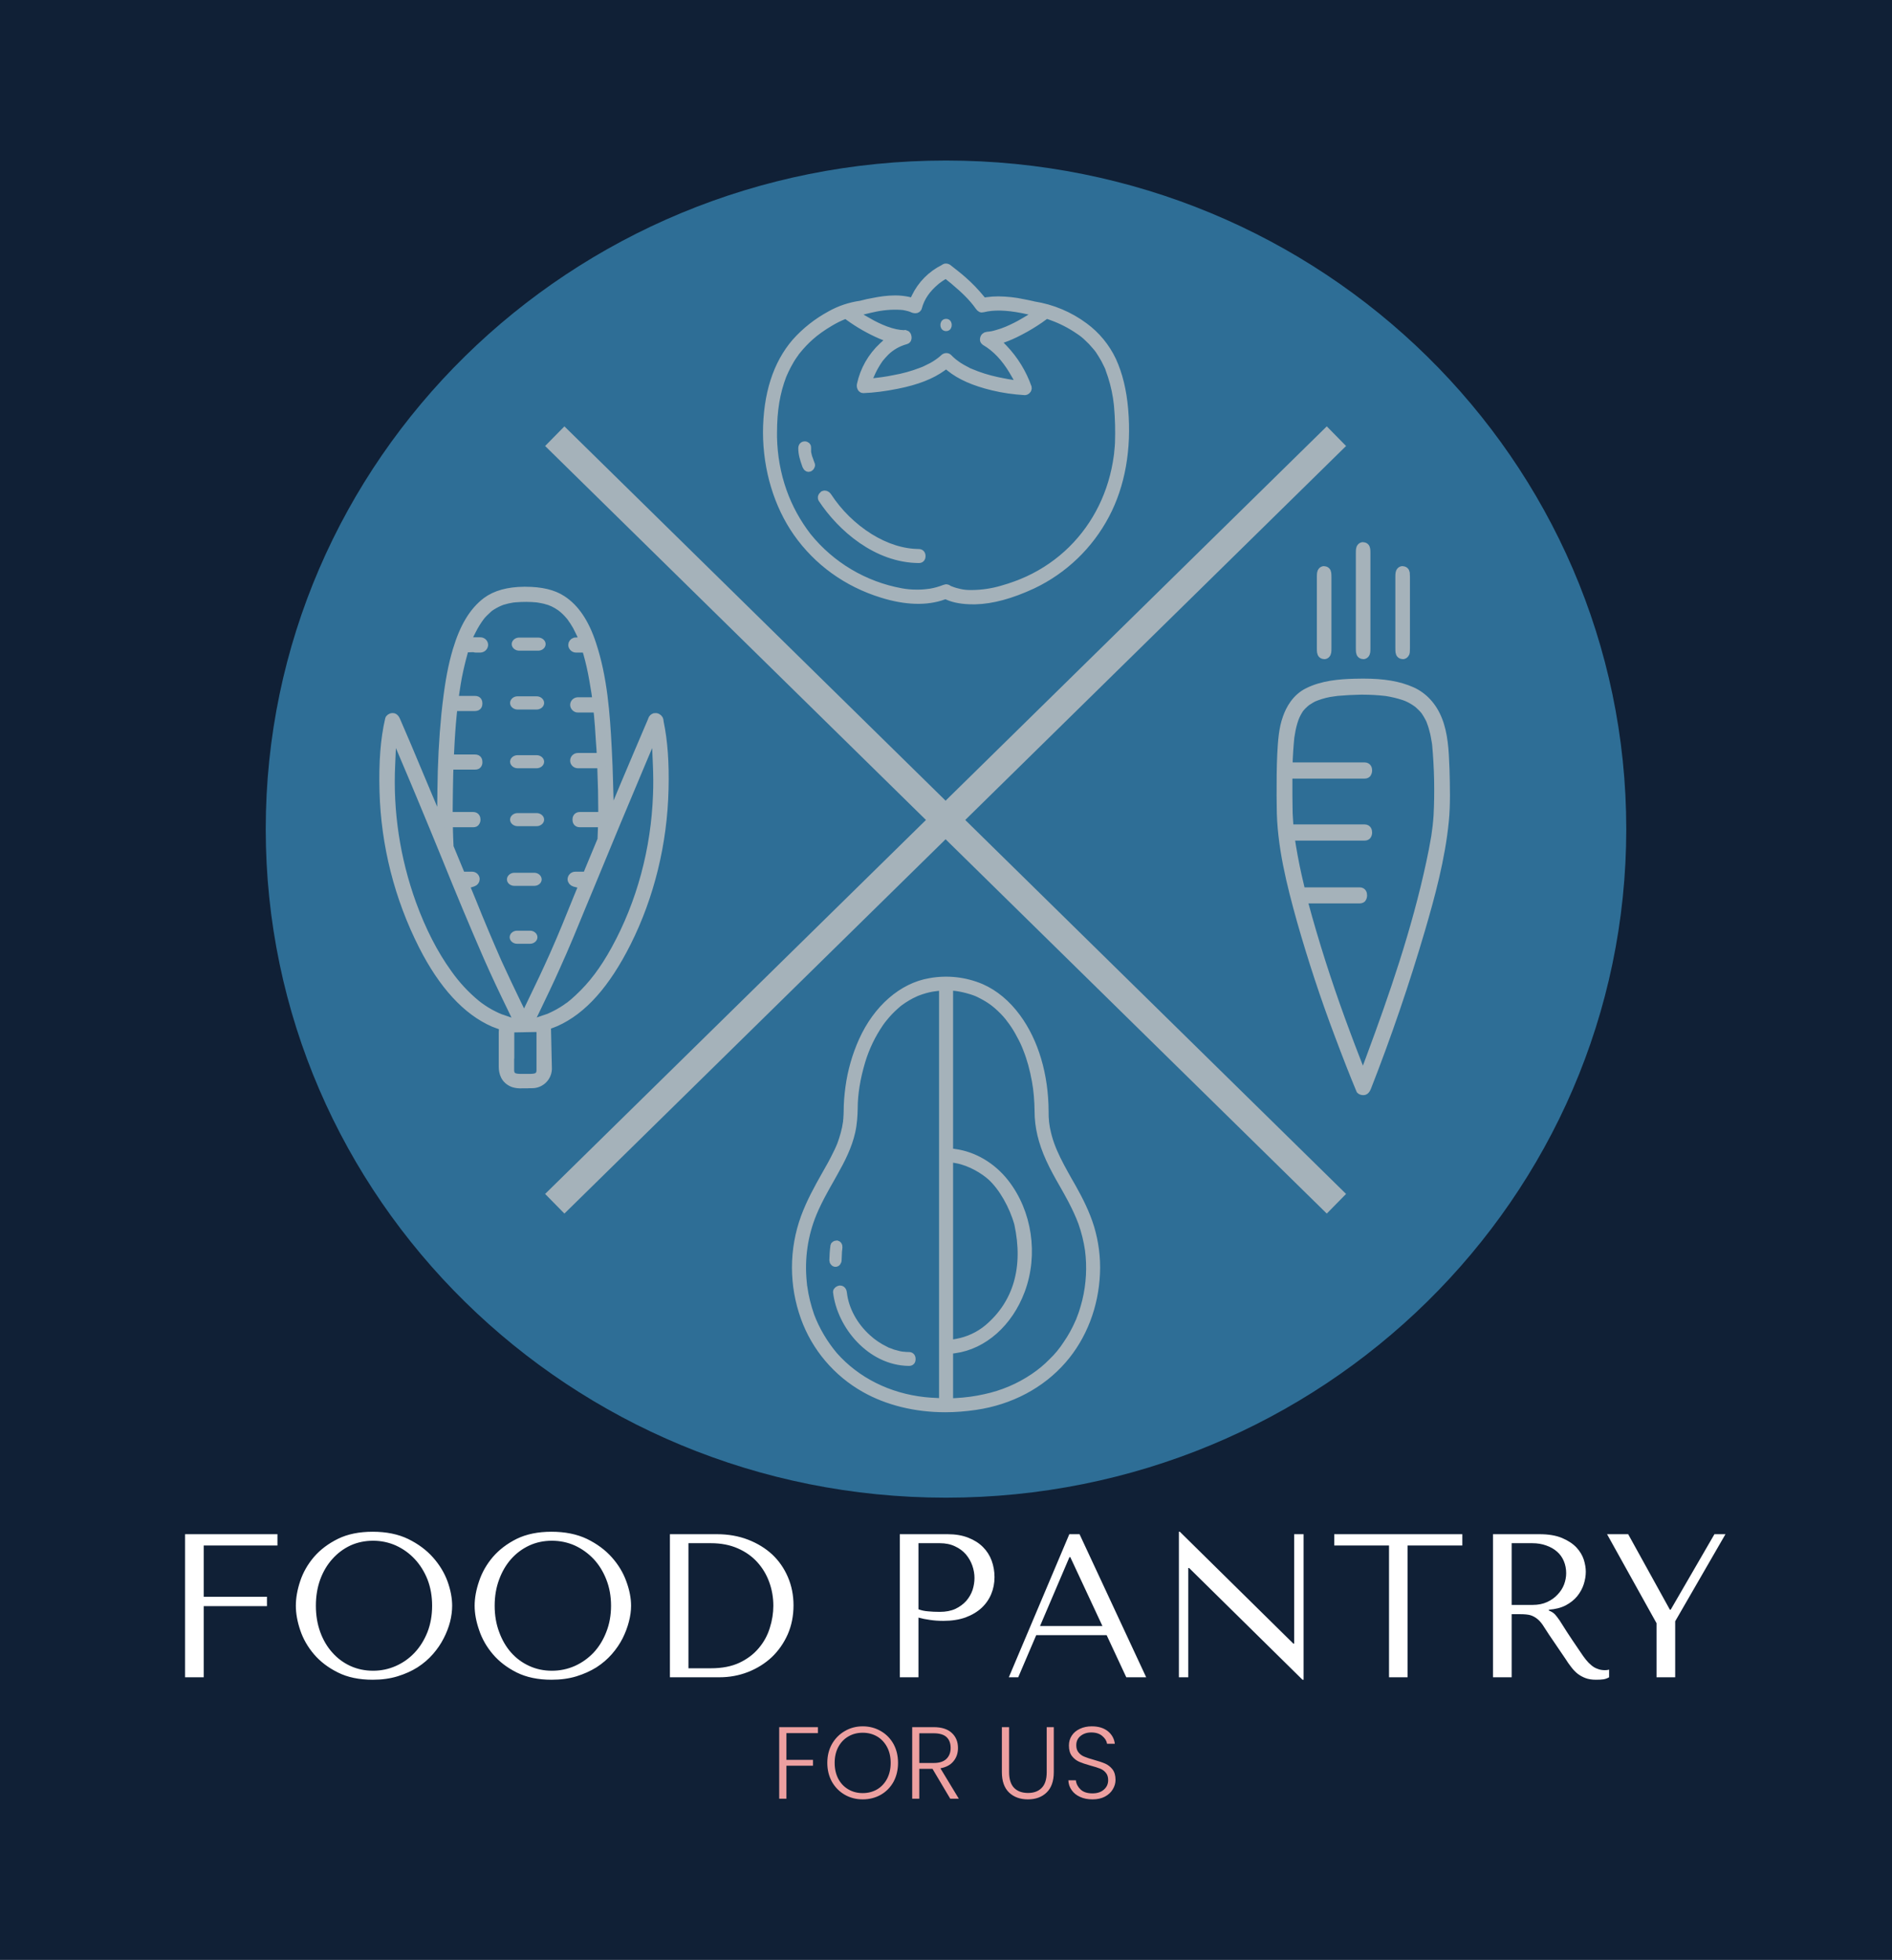
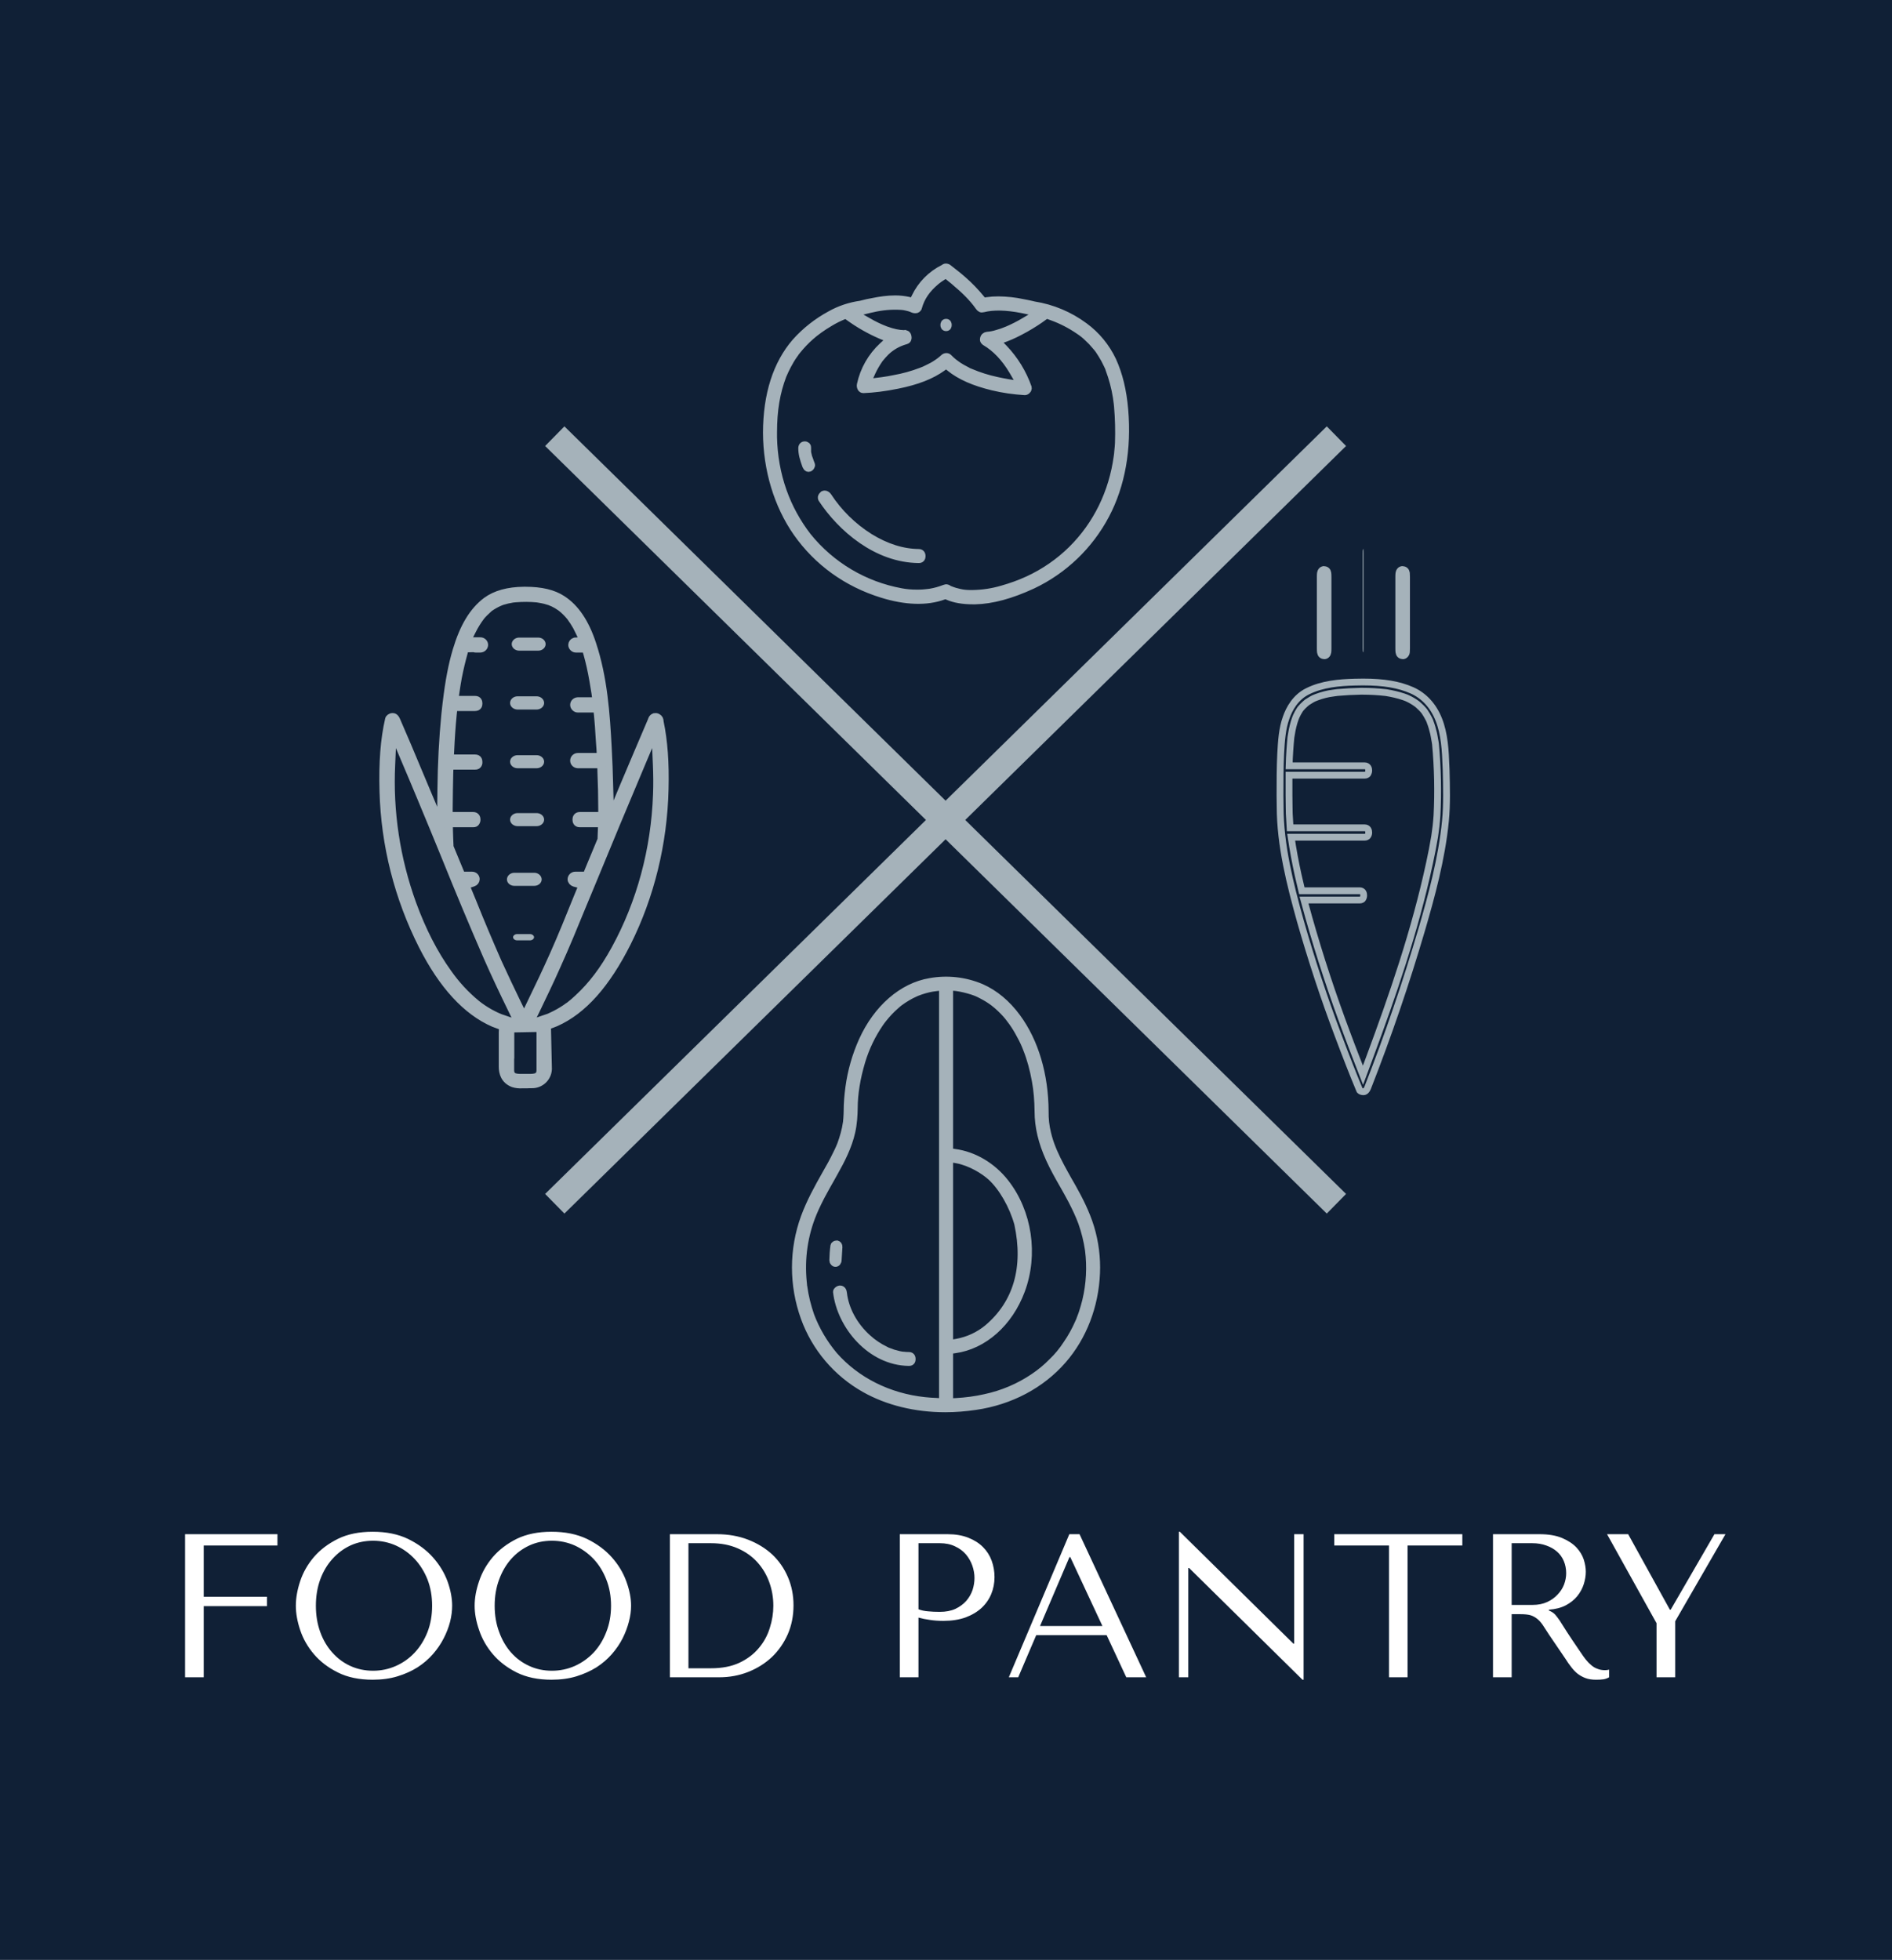
<svg xmlns="http://www.w3.org/2000/svg" version="1.1" viewBox="0 0 13.884 14.383">
  <g transform="matrix(1,0,0,1,1.178,11.241)">
    <rect width="14.383" height="14.383" x="-1.427" y="-11.241" fill="#102036" />
    <g>
      <path d=" M 0.18 0.018 L 0.18 1.068 L 0.317 1.068 L 0.317 0.546 L 0.781 0.546 L 0.781 0.477 L 0.317 0.477 L 0.317 0.101 L 0.858 0.101 L 0.858 0.018 L 0.18 0.018 M 0.993 0.543 Q 0.993 0.627 1.025 0.722 Q 1.057 0.818 1.126 0.899 Q 1.195 0.98 1.302 1.033 Q 1.408 1.086 1.557 1.086 Q 1.657 1.086 1.739 1.061 Q 1.821 1.036 1.886 0.995 Q 1.951 0.953 1.999 0.898 Q 2.047 0.843 2.078 0.782 Q 2.109 0.722 2.125 0.66 Q 2.14 0.599 2.14 0.543 Q 2.14 0.459 2.106 0.364 Q 2.071 0.269 1.999 0.188 Q 1.927 0.107 1.817 0.053 Q 1.707 0 1.557 0 Q 1.408 0 1.302 0.052 Q 1.195 0.105 1.126 0.185 Q 1.057 0.266 1.025 0.362 Q 0.993 0.458 0.993 0.543 M 1.14 0.543 Q 1.14 0.438 1.172 0.35 Q 1.204 0.263 1.261 0.2 Q 1.317 0.137 1.393 0.101 Q 1.47 0.066 1.56 0.066 Q 1.648 0.066 1.727 0.101 Q 1.806 0.137 1.865 0.2 Q 1.924 0.263 1.959 0.35 Q 1.993 0.438 1.993 0.543 Q 1.993 0.648 1.959 0.736 Q 1.924 0.824 1.865 0.887 Q 1.806 0.95 1.727 0.985 Q 1.648 1.02 1.56 1.02 Q 1.47 1.02 1.393 0.985 Q 1.317 0.95 1.261 0.887 Q 1.204 0.824 1.172 0.736 Q 1.14 0.648 1.14 0.543 M 2.305 0.543 Q 2.305 0.627 2.338 0.722 Q 2.37 0.818 2.439 0.899 Q 2.508 0.98 2.614 1.033 Q 2.721 1.086 2.869 1.086 Q 2.97 1.086 3.052 1.061 Q 3.133 1.036 3.199 0.995 Q 3.264 0.953 3.312 0.898 Q 3.36 0.843 3.391 0.782 Q 3.421 0.722 3.437 0.66 Q 3.453 0.599 3.453 0.543 Q 3.453 0.459 3.418 0.364 Q 3.384 0.269 3.312 0.188 Q 3.24 0.107 3.13 0.053 Q 3.019 0 2.869 0 Q 2.721 0 2.614 0.052 Q 2.508 0.105 2.439 0.185 Q 2.37 0.266 2.338 0.362 Q 2.305 0.458 2.305 0.543 M 2.452 0.543 Q 2.452 0.438 2.485 0.35 Q 2.517 0.263 2.573 0.2 Q 2.629 0.137 2.706 0.101 Q 2.782 0.066 2.872 0.066 Q 2.961 0.066 3.04 0.101 Q 3.118 0.137 3.178 0.2 Q 3.237 0.263 3.271 0.35 Q 3.306 0.438 3.306 0.543 Q 3.306 0.648 3.271 0.736 Q 3.237 0.824 3.178 0.887 Q 3.118 0.95 3.04 0.985 Q 2.961 1.02 2.872 1.02 Q 2.782 1.02 2.706 0.985 Q 2.629 0.95 2.573 0.887 Q 2.517 0.824 2.485 0.736 Q 2.452 0.648 2.452 0.543 M 3.738 1.068 L 3.738 0.018 L 4.083 0.018 Q 4.207 0.018 4.311 0.058 Q 4.414 0.098 4.489 0.167 Q 4.563 0.237 4.604 0.333 Q 4.645 0.429 4.645 0.54 Q 4.645 0.655 4.603 0.752 Q 4.56 0.849 4.486 0.92 Q 4.411 0.99 4.312 1.029 Q 4.213 1.068 4.101 1.068 L 3.738 1.068 M 3.874 1.002 L 4.039 1.002 Q 4.162 1.002 4.249 0.961 Q 4.335 0.92 4.39 0.854 Q 4.446 0.788 4.471 0.706 Q 4.497 0.624 4.497 0.543 Q 4.497 0.453 4.467 0.37 Q 4.437 0.287 4.379 0.223 Q 4.321 0.159 4.236 0.122 Q 4.15 0.084 4.039 0.084 L 3.874 0.084 L 3.874 1.002 M 5.562 0.63 Q 5.601 0.641 5.646 0.647 Q 5.691 0.654 5.745 0.654 Q 5.836 0.654 5.907 0.629 Q 5.977 0.603 6.025 0.559 Q 6.072 0.515 6.096 0.457 Q 6.12 0.399 6.12 0.333 Q 6.12 0.27 6.099 0.212 Q 6.078 0.155 6.035 0.112 Q 5.992 0.069 5.928 0.044 Q 5.863 0.018 5.776 0.018 L 5.425 0.018 L 5.425 1.068 L 5.562 1.068 L 5.562 0.63 M 5.562 0.084 L 5.719 0.084 Q 5.782 0.084 5.83 0.107 Q 5.878 0.129 5.91 0.166 Q 5.941 0.203 5.957 0.248 Q 5.973 0.294 5.973 0.339 Q 5.973 0.383 5.959 0.427 Q 5.944 0.471 5.913 0.507 Q 5.881 0.543 5.833 0.566 Q 5.785 0.588 5.718 0.588 Q 5.671 0.588 5.632 0.584 Q 5.593 0.581 5.562 0.569 L 5.562 0.084 M 6.943 0.759 L 7.087 1.068 L 7.233 1.068 L 6.744 0.018 L 6.669 0.018 L 6.225 1.068 L 6.294 1.068 L 6.426 0.759 L 6.943 0.759 M 6.912 0.692 L 6.454 0.692 L 6.67 0.186 L 6.676 0.186 L 6.912 0.692 M 8.319 0.018 L 8.319 0.821 L 8.313 0.821 L 7.48 0 L 7.473 0 L 7.473 1.068 L 7.542 1.068 L 7.542 0.266 L 7.548 0.266 L 8.38 1.086 L 8.388 1.086 L 8.388 0.018 L 8.319 0.018 M 9.151 1.068 L 9.151 0.101 L 9.553 0.101 L 9.553 0.018 L 8.613 0.018 L 8.613 0.101 L 9.015 0.101 L 9.015 1.068 L 9.151 1.068 M 9.778 0.018 L 9.778 1.068 L 9.915 1.068 L 9.915 0.605 L 9.981 0.605 Q 10.023 0.605 10.051 0.612 Q 10.078 0.62 10.101 0.638 Q 10.123 0.655 10.143 0.684 Q 10.162 0.713 10.189 0.755 L 10.308 0.93 Q 10.33 0.965 10.352 0.993 Q 10.374 1.022 10.399 1.042 Q 10.425 1.062 10.457 1.074 Q 10.489 1.086 10.534 1.086 Q 10.567 1.086 10.588 1.083 Q 10.609 1.08 10.63 1.068 L 10.63 1.012 Q 10.623 1.014 10.615 1.015 Q 10.608 1.016 10.6 1.016 Q 10.569 1.016 10.545 1.006 Q 10.521 0.998 10.5 0.98 Q 10.479 0.963 10.459 0.938 Q 10.44 0.914 10.419 0.882 Q 10.356 0.79 10.321 0.736 Q 10.287 0.681 10.267 0.651 Q 10.246 0.621 10.234 0.608 Q 10.221 0.594 10.203 0.585 L 10.188 0.578 L 10.188 0.572 Q 10.26 0.567 10.312 0.54 Q 10.363 0.513 10.396 0.473 Q 10.429 0.432 10.444 0.385 Q 10.459 0.338 10.459 0.293 Q 10.459 0.252 10.444 0.204 Q 10.428 0.156 10.39 0.115 Q 10.351 0.074 10.285 0.046 Q 10.219 0.018 10.119 0.018 L 9.778 0.018 M 9.915 0.084 L 10.066 0.084 Q 10.123 0.084 10.169 0.101 Q 10.215 0.117 10.248 0.146 Q 10.281 0.175 10.298 0.216 Q 10.315 0.257 10.315 0.304 Q 10.315 0.345 10.3 0.386 Q 10.284 0.428 10.252 0.461 Q 10.221 0.495 10.175 0.516 Q 10.129 0.537 10.069 0.537 L 9.915 0.537 L 9.915 0.084 M 10.615 0.018 L 10.978 0.671 L 10.978 1.068 L 11.115 1.068 L 11.115 0.657 L 11.484 0.018 L 11.403 0.018 L 11.082 0.572 L 11.076 0.572 L 10.77 0.018 L 10.615 0.018" fill="#ffffff" fill-rule="nonzero" />
    </g>
    <g>
-       <path d=" M 4.824 1.434 L 4.824 1.478 L 4.593 1.478 L 4.593 1.674 L 4.788 1.674 L 4.788 1.717 L 4.593 1.717 L 4.593 1.959 L 4.54 1.959 L 4.54 1.434 L 4.824 1.434 M 5.021 1.93 Q 4.962 1.896 4.927 1.835 Q 4.893 1.773 4.893 1.696 Q 4.893 1.619 4.927 1.558 Q 4.962 1.497 5.021 1.463 Q 5.08 1.428 5.153 1.428 Q 5.226 1.428 5.286 1.463 Q 5.345 1.497 5.379 1.558 Q 5.412 1.619 5.412 1.696 Q 5.412 1.773 5.379 1.835 Q 5.345 1.896 5.286 1.93 Q 5.226 1.964 5.153 1.964 Q 5.08 1.964 5.021 1.93 M 5.258 1.891 Q 5.304 1.864 5.331 1.814 Q 5.358 1.763 5.358 1.696 Q 5.358 1.629 5.331 1.579 Q 5.304 1.529 5.258 1.502 Q 5.211 1.475 5.153 1.475 Q 5.094 1.475 5.048 1.502 Q 5.001 1.529 4.974 1.579 Q 4.947 1.629 4.947 1.696 Q 4.947 1.763 4.974 1.814 Q 5.001 1.864 5.048 1.891 Q 5.094 1.918 5.153 1.918 Q 5.211 1.918 5.258 1.891 M 5.795 1.959 L 5.665 1.74 L 5.568 1.74 L 5.568 1.959 L 5.516 1.959 L 5.516 1.434 L 5.673 1.434 Q 5.761 1.434 5.806 1.476 Q 5.852 1.518 5.852 1.587 Q 5.852 1.644 5.819 1.684 Q 5.787 1.724 5.723 1.736 L 5.858 1.959 L 5.795 1.959 M 5.568 1.697 L 5.674 1.697 Q 5.736 1.697 5.767 1.667 Q 5.798 1.637 5.798 1.587 Q 5.798 1.535 5.768 1.507 Q 5.738 1.479 5.673 1.479 L 5.568 1.479 L 5.568 1.697 M 6.227 1.434 L 6.227 1.764 Q 6.227 1.842 6.264 1.88 Q 6.301 1.917 6.366 1.917 Q 6.43 1.917 6.466 1.88 Q 6.503 1.843 6.503 1.764 L 6.503 1.434 L 6.555 1.434 L 6.555 1.764 Q 6.555 1.863 6.502 1.914 Q 6.45 1.964 6.365 1.964 Q 6.28 1.964 6.227 1.914 Q 6.174 1.863 6.174 1.764 L 6.174 1.434 L 6.227 1.434 M 6.748 1.946 Q 6.708 1.928 6.686 1.896 Q 6.663 1.863 6.662 1.824 L 6.717 1.824 Q 6.721 1.862 6.751 1.891 Q 6.781 1.92 6.839 1.92 Q 6.892 1.92 6.923 1.892 Q 6.954 1.865 6.954 1.823 Q 6.954 1.789 6.937 1.769 Q 6.92 1.748 6.894 1.738 Q 6.869 1.728 6.824 1.716 Q 6.771 1.701 6.741 1.688 Q 6.71 1.674 6.688 1.646 Q 6.666 1.617 6.666 1.569 Q 6.666 1.528 6.687 1.496 Q 6.708 1.464 6.747 1.446 Q 6.785 1.428 6.834 1.428 Q 6.907 1.428 6.952 1.464 Q 6.996 1.5 7.003 1.556 L 6.946 1.556 Q 6.941 1.524 6.911 1.499 Q 6.881 1.473 6.83 1.473 Q 6.783 1.473 6.751 1.499 Q 6.72 1.524 6.72 1.567 Q 6.72 1.6 6.737 1.62 Q 6.754 1.641 6.78 1.651 Q 6.806 1.662 6.85 1.674 Q 6.901 1.688 6.933 1.702 Q 6.964 1.716 6.986 1.744 Q 7.008 1.773 7.008 1.821 Q 7.008 1.857 6.988 1.89 Q 6.969 1.923 6.93 1.944 Q 6.892 1.964 6.839 1.964 Q 6.787 1.964 6.748 1.946" fill="#eda0a0" fill-rule="nonzero" />
-     </g>
+       </g>
    <g clip-path="url(&quot;#SvgjsClipPath1002&quot;)">
      <g clip-path="url(&quot;#b40586619-1aa7-4298-9523-fcfa0019810d5770e2b8-e9a3-4faa-80ab-032dfbea5432&quot;)">
-         <path d=" M 5.764 -0.25 C 8.521 -0.25 10.756 -2.447 10.756 -5.157 C 10.756 -7.867 8.521 -10.063 5.764 -10.063 C 3.007 -10.063 0.772 -7.867 0.772 -5.157 C 0.772 -2.447 3.007 -0.25 5.764 -0.25" fill="#3682ae" transform="matrix(1,0,0,1,0,0)" fill-rule="nonzero" opacity="0.8" />
-       </g>
+         </g>
      <g clip-path="url(&quot;#SvgjsClipPath10005770e2b8-e9a3-4faa-80ab-032dfbea5432&quot;)">
        <path d=" M 2.893 -8.04 L 8.629 -2.407" fill="none" transform="matrix(1,0,0,1,0,0)" fill-rule="nonzero" stroke-dasharray="none" stroke-miterlimit="4" stroke-linejoin="miter" stroke-linecap="butt" stroke-width="0.202" stroke="#a5b2ba" />
      </g>
      <g clip-path="url(&quot;#SvgjsClipPath10005770e2b8-e9a3-4faa-80ab-032dfbea5432&quot;)">
        <path d=" M 8.629 -8.04 L 2.893 -2.407" fill="none" transform="matrix(1,0,0,1,0,0)" fill-rule="nonzero" stroke-dasharray="none" stroke-miterlimit="4" stroke-linejoin="miter" stroke-linecap="butt" stroke-width="0.202" stroke="#a5b2ba" />
      </g>
      <g clip-path="url(&quot;#c40586619-1aa7-4298-9523-fcfa0019810d5770e2b8-e9a3-4faa-80ab-032dfbea5432&quot;)">
-         <path d=" M 9.429 -5.216 C 9.441 -5.339 9.437 -5.468 9.434 -5.592 L 9.433 -5.614 C 9.429 -5.732 9.422 -5.856 9.38 -5.961 C 9.34 -6.062 9.271 -6.136 9.183 -6.175 C 9.088 -6.217 8.977 -6.236 8.824 -6.236 C 8.803 -6.236 8.782 -6.235 8.761 -6.235 C 8.652 -6.232 8.526 -6.222 8.418 -6.168 C 8.328 -6.124 8.282 -6.038 8.26 -5.974 C 8.231 -5.894 8.225 -5.803 8.22 -5.709 C 8.215 -5.608 8.215 -5.503 8.215 -5.402 L 8.216 -5.323 C 8.216 -5.039 8.289 -4.752 8.364 -4.483 C 8.445 -4.199 8.537 -3.919 8.641 -3.644 C 8.701 -3.484 8.751 -3.356 8.8 -3.239 C 8.802 -3.235 8.815 -3.229 8.825 -3.229 C 8.832 -3.229 8.847 -3.229 8.859 -3.26 C 9.008 -3.64 9.14 -4.027 9.255 -4.419 C 9.325 -4.659 9.402 -4.938 9.429 -5.216 M 8.824 -3.35 L 8.772 -3.484 C 8.75 -3.542 8.727 -3.6 8.706 -3.658 C 8.601 -3.938 8.507 -4.222 8.426 -4.509 L 8.391 -4.636 L 8.799 -4.636 C 8.812 -4.636 8.818 -4.641 8.821 -4.644 C 8.826 -4.651 8.829 -4.66 8.829 -4.67 C 8.829 -4.683 8.825 -4.704 8.799 -4.704 L 8.375 -4.704 L 8.365 -4.747 C 8.342 -4.841 8.323 -4.936 8.307 -5.032 L 8.297 -5.097 L 8.835 -5.097 C 8.849 -5.097 8.854 -5.102 8.858 -5.106 C 8.863 -5.112 8.866 -5.122 8.866 -5.131 C 8.866 -5.144 8.862 -5.166 8.835 -5.166 L 8.289 -5.166 L 8.286 -5.218 C 8.283 -5.253 8.282 -5.288 8.282 -5.323 L 8.281 -5.404 C 8.281 -5.435 8.281 -5.465 8.281 -5.496 L 8.281 -5.552 L 8.835 -5.552 C 8.849 -5.552 8.854 -5.557 8.858 -5.561 C 8.863 -5.569 8.866 -5.577 8.866 -5.587 C 8.866 -5.599 8.862 -5.621 8.835 -5.621 L 8.282 -5.621 L 8.284 -5.679 C 8.286 -5.715 8.288 -5.75 8.291 -5.785 L 8.295 -5.829 L 8.296 -5.835 L 8.299 -5.853 C 8.305 -5.892 8.314 -5.931 8.328 -5.969 L 8.335 -5.986 C 8.342 -6.001 8.35 -6.016 8.359 -6.03 L 8.365 -6.039 C 8.376 -6.052 8.387 -6.064 8.401 -6.076 L 8.414 -6.087 L 8.427 -6.095 C 8.439 -6.103 8.451 -6.11 8.463 -6.116 L 8.483 -6.124 C 8.523 -6.139 8.565 -6.15 8.608 -6.155 L 8.615 -6.156 L 8.637 -6.159 C 8.693 -6.164 8.749 -6.167 8.806 -6.168 L 8.824 -6.168 C 8.877 -6.168 8.931 -6.165 8.985 -6.159 L 8.994 -6.158 C 9.038 -6.151 9.081 -6.141 9.123 -6.127 L 9.142 -6.12 L 9.151 -6.116 C 9.175 -6.105 9.197 -6.092 9.219 -6.076 L 9.224 -6.072 L 9.231 -6.066 C 9.245 -6.053 9.259 -6.04 9.271 -6.025 L 9.275 -6.02 C 9.287 -6.003 9.297 -5.985 9.307 -5.966 L 9.315 -5.949 L 9.316 -5.945 C 9.327 -5.917 9.335 -5.888 9.342 -5.859 C 9.345 -5.844 9.348 -5.83 9.35 -5.816 L 9.353 -5.8 L 9.355 -5.787 L 9.356 -5.781 C 9.372 -5.607 9.376 -5.431 9.367 -5.257 C 9.365 -5.23 9.363 -5.204 9.36 -5.178 L 9.356 -5.148 L 9.35 -5.103 C 9.339 -5.038 9.327 -4.974 9.313 -4.911 C 9.206 -4.411 9.039 -3.93 8.874 -3.485 Z" fill="#a5b2ba" transform="matrix(1,0,0,1,0,0)" fill-rule="nonzero" />
-       </g>
+         </g>
      <g clip-path="url(&quot;#c40586619-1aa7-4298-9523-fcfa0019810d5770e2b8-e9a3-4faa-80ab-032dfbea5432&quot;)">
        <path d=" M 9.429 -5.216 C 9.441 -5.339 9.437 -5.468 9.434 -5.592 L 9.433 -5.614 C 9.429 -5.732 9.422 -5.856 9.38 -5.961 C 9.34 -6.062 9.271 -6.136 9.183 -6.175 C 9.088 -6.217 8.977 -6.236 8.824 -6.236 C 8.803 -6.236 8.782 -6.235 8.761 -6.235 C 8.652 -6.232 8.526 -6.222 8.418 -6.168 C 8.328 -6.124 8.282 -6.038 8.26 -5.974 C 8.231 -5.894 8.225 -5.803 8.22 -5.709 C 8.215 -5.608 8.215 -5.503 8.215 -5.402 L 8.216 -5.323 C 8.216 -5.039 8.289 -4.752 8.364 -4.483 C 8.445 -4.199 8.537 -3.919 8.641 -3.644 C 8.701 -3.484 8.751 -3.356 8.8 -3.239 C 8.802 -3.235 8.815 -3.229 8.825 -3.229 C 8.832 -3.229 8.847 -3.229 8.859 -3.26 C 9.008 -3.64 9.14 -4.027 9.255 -4.419 C 9.325 -4.659 9.402 -4.938 9.429 -5.216 Z M 8.824 -3.35 L 8.772 -3.484 C 8.75 -3.542 8.727 -3.6 8.706 -3.658 C 8.601 -3.938 8.507 -4.222 8.426 -4.509 L 8.391 -4.636 L 8.799 -4.636 C 8.812 -4.636 8.818 -4.641 8.821 -4.644 C 8.826 -4.651 8.829 -4.66 8.829 -4.67 C 8.829 -4.683 8.825 -4.704 8.799 -4.704 L 8.375 -4.704 L 8.365 -4.747 C 8.342 -4.841 8.323 -4.936 8.307 -5.032 L 8.297 -5.097 L 8.835 -5.097 C 8.849 -5.097 8.854 -5.102 8.858 -5.106 C 8.863 -5.112 8.866 -5.122 8.866 -5.131 C 8.866 -5.144 8.862 -5.166 8.835 -5.166 L 8.289 -5.166 L 8.286 -5.218 C 8.283 -5.253 8.282 -5.288 8.282 -5.323 L 8.281 -5.404 C 8.281 -5.435 8.281 -5.465 8.281 -5.496 L 8.281 -5.552 L 8.835 -5.552 C 8.849 -5.552 8.854 -5.557 8.858 -5.561 C 8.863 -5.569 8.866 -5.577 8.866 -5.587 C 8.866 -5.599 8.862 -5.621 8.835 -5.621 L 8.282 -5.621 L 8.284 -5.679 C 8.286 -5.715 8.288 -5.75 8.291 -5.785 L 8.295 -5.829 L 8.296 -5.835 L 8.299 -5.853 C 8.305 -5.892 8.314 -5.931 8.328 -5.969 L 8.335 -5.986 C 8.342 -6.001 8.35 -6.016 8.359 -6.03 L 8.365 -6.039 C 8.376 -6.052 8.387 -6.064 8.401 -6.076 L 8.414 -6.087 L 8.427 -6.095 C 8.439 -6.103 8.451 -6.11 8.463 -6.116 L 8.483 -6.124 C 8.523 -6.139 8.565 -6.15 8.608 -6.155 L 8.615 -6.156 L 8.637 -6.159 C 8.693 -6.164 8.749 -6.167 8.806 -6.168 L 8.824 -6.168 C 8.877 -6.168 8.931 -6.165 8.985 -6.159 L 8.994 -6.158 C 9.038 -6.151 9.081 -6.141 9.123 -6.127 L 9.142 -6.12 L 9.151 -6.116 C 9.175 -6.105 9.197 -6.092 9.219 -6.076 L 9.224 -6.072 L 9.231 -6.066 C 9.245 -6.053 9.259 -6.04 9.271 -6.025 L 9.275 -6.02 C 9.287 -6.003 9.297 -5.985 9.307 -5.966 L 9.315 -5.949 L 9.316 -5.945 C 9.327 -5.917 9.335 -5.888 9.342 -5.859 C 9.345 -5.844 9.348 -5.83 9.35 -5.816 L 9.353 -5.8 L 9.355 -5.787 L 9.356 -5.781 C 9.372 -5.607 9.376 -5.431 9.367 -5.257 C 9.365 -5.23 9.363 -5.204 9.36 -5.178 L 9.356 -5.148 L 9.35 -5.103 C 9.339 -5.038 9.327 -4.974 9.313 -4.911 C 9.206 -4.411 9.039 -3.93 8.874 -3.485 Z" fill="none" transform="matrix(1,0,0,1,0,0)" fill-rule="nonzero" stroke-dasharray="none" stroke-miterlimit="10" stroke-linejoin="miter" stroke-linecap="butt" stroke-width="0.05" stroke="#a5b2ba" />
      </g>
      <g clip-path="url(&quot;#c40586619-1aa7-4298-9523-fcfa0019810d5770e2b8-e9a3-4faa-80ab-032dfbea5432&quot;)">
        <path d=" M 8.825 -7.212 C 8.824 -7.212 8.822 -7.208 8.822 -7.183 L 8.822 -6.483 C 8.822 -6.458 8.824 -6.454 8.825 -6.454 C 8.826 -6.454 8.828 -6.458 8.828 -6.483 L 8.828 -7.183 C 8.828 -7.208 8.826 -7.212 8.825 -7.212" fill="#a5b2ba" transform="matrix(1,0,0,1,0,0)" fill-rule="nonzero" />
      </g>
      <g clip-path="url(&quot;#c40586619-1aa7-4298-9523-fcfa0019810d5770e2b8-e9a3-4faa-80ab-032dfbea5432&quot;)">
-         <path d=" M 8.825 -7.212 C 8.824 -7.212 8.822 -7.208 8.822 -7.183 L 8.822 -6.483 C 8.822 -6.458 8.824 -6.454 8.825 -6.454 C 8.826 -6.454 8.828 -6.458 8.828 -6.483 L 8.828 -7.183 C 8.828 -7.208 8.826 -7.212 8.825 -7.212 Z" fill="none" transform="matrix(1,0,0,1,0,0)" fill-rule="nonzero" stroke-dasharray="none" stroke-miterlimit="10" stroke-linejoin="miter" stroke-linecap="butt" stroke-width="0.101" stroke="#a5b2ba" />
-       </g>
+         </g>
      <g clip-path="url(&quot;#c40586619-1aa7-4298-9523-fcfa0019810d5770e2b8-e9a3-4faa-80ab-032dfbea5432&quot;)">
        <path d=" M 8.536 -7.007 L 8.536 -6.482 C 8.536 -6.457 8.538 -6.454 8.539 -6.454 C 8.54 -6.454 8.542 -6.457 8.542 -6.482 L 8.542 -7.007 C 8.542 -7.032 8.54 -7.036 8.539 -7.036 C 8.538 -7.036 8.536 -7.032 8.536 -7.007" fill="#a5b2ba" transform="matrix(1,0,0,1,0,0)" fill-rule="nonzero" />
      </g>
      <g clip-path="url(&quot;#c40586619-1aa7-4298-9523-fcfa0019810d5770e2b8-e9a3-4faa-80ab-032dfbea5432&quot;)">
        <path d=" M 8.536 -7.007 L 8.536 -6.482 C 8.536 -6.457 8.538 -6.454 8.539 -6.454 C 8.54 -6.454 8.542 -6.457 8.542 -6.482 L 8.542 -7.007 C 8.542 -7.032 8.54 -7.036 8.539 -7.036 C 8.538 -7.036 8.536 -7.032 8.536 -7.007 Z" fill="none" transform="matrix(1,0,0,1,0,0)" fill-rule="nonzero" stroke-dasharray="none" stroke-miterlimit="10" stroke-linejoin="miter" stroke-linecap="butt" stroke-width="0.101" stroke="#a5b2ba" />
      </g>
      <g clip-path="url(&quot;#c40586619-1aa7-4298-9523-fcfa0019810d5770e2b8-e9a3-4faa-80ab-032dfbea5432&quot;)">
        <path d=" M 9.115 -7.036 C 9.114 -7.036 9.112 -7.032 9.112 -7.007 L 9.112 -6.482 C 9.112 -6.458 9.114 -6.454 9.115 -6.454 C 9.117 -6.454 9.118 -6.458 9.118 -6.482 L 9.118 -7.007 C 9.118 -7.032 9.117 -7.036 9.115 -7.036" fill="#a5b2ba" transform="matrix(1,0,0,1,0,0)" fill-rule="nonzero" />
      </g>
      <g clip-path="url(&quot;#c40586619-1aa7-4298-9523-fcfa0019810d5770e2b8-e9a3-4faa-80ab-032dfbea5432&quot;)">
        <path d=" M 9.115 -7.036 C 9.114 -7.036 9.112 -7.032 9.112 -7.007 L 9.112 -6.482 C 9.112 -6.458 9.114 -6.454 9.115 -6.454 C 9.117 -6.454 9.118 -6.458 9.118 -6.482 L 9.118 -7.007 C 9.118 -7.032 9.117 -7.036 9.115 -7.036 Z" fill="none" transform="matrix(1,0,0,1,0,0)" fill-rule="nonzero" stroke-dasharray="none" stroke-miterlimit="10" stroke-linejoin="miter" stroke-linecap="butt" stroke-width="0.101" stroke="#a5b2ba" />
      </g>
      <g clip-path="url(&quot;#c40586619-1aa7-4298-9523-fcfa0019810d5770e2b8-e9a3-4faa-80ab-032dfbea5432&quot;)">
        <path d=" M 5.589 -7.16 C 5.589 -7.168 5.586 -7.187 5.564 -7.187 C 5.447 -7.188 5.325 -7.226 5.204 -7.301 C 5.082 -7.378 4.978 -7.48 4.899 -7.601 C 4.892 -7.61 4.883 -7.616 4.874 -7.616 C 4.87 -7.616 4.866 -7.615 4.862 -7.613 C 4.856 -7.608 4.851 -7.601 4.849 -7.594 C 4.849 -7.59 4.848 -7.584 4.851 -7.579 C 4.992 -7.365 5.254 -7.136 5.565 -7.134 L 5.566 -7.134 C 5.585 -7.134 5.589 -7.15 5.589 -7.16" fill="#a5b2ba" transform="matrix(1,0,0,1,0,0)" fill-rule="nonzero" />
      </g>
      <g clip-path="url(&quot;#c40586619-1aa7-4298-9523-fcfa0019810d5770e2b8-e9a3-4faa-80ab-032dfbea5432&quot;)">
        <path d=" M 5.589 -7.16 C 5.589 -7.168 5.586 -7.187 5.564 -7.187 C 5.447 -7.188 5.325 -7.226 5.204 -7.301 C 5.082 -7.378 4.978 -7.48 4.899 -7.601 C 4.892 -7.61 4.883 -7.616 4.874 -7.616 C 4.87 -7.616 4.866 -7.615 4.862 -7.613 C 4.856 -7.608 4.851 -7.601 4.849 -7.594 C 4.849 -7.59 4.848 -7.584 4.851 -7.579 C 4.992 -7.365 5.254 -7.136 5.565 -7.134 L 5.566 -7.134 C 5.585 -7.134 5.589 -7.15 5.589 -7.16 Z" fill="none" transform="matrix(1,0,0,1,0,0)" fill-rule="nonzero" stroke-dasharray="none" stroke-miterlimit="10" stroke-linejoin="miter" stroke-linecap="butt" stroke-width="0.05" stroke="#a5b2ba" />
      </g>
      <g clip-path="url(&quot;#c40586619-1aa7-4298-9523-fcfa0019810d5770e2b8-e9a3-4faa-80ab-032dfbea5432&quot;)">
        <path d=" M 4.778 -7.83 L 4.769 -7.854 C 4.765 -7.867 4.761 -7.877 4.757 -7.887 C 4.755 -7.897 4.752 -7.907 4.75 -7.917 L 4.749 -7.925 C 4.749 -7.934 4.749 -7.943 4.749 -7.952 C 4.749 -7.965 4.746 -7.969 4.745 -7.97 C 4.74 -7.974 4.734 -7.977 4.728 -7.977 C 4.721 -7.977 4.706 -7.974 4.705 -7.953 C 4.705 -7.909 4.716 -7.874 4.733 -7.826 C 4.735 -7.82 4.744 -7.798 4.761 -7.804 C 4.768 -7.807 4.774 -7.813 4.776 -7.82 C 4.777 -7.822 4.779 -7.827 4.778 -7.83" fill="#a5b2ba" transform="matrix(1,0,0,1,0,0)" fill-rule="nonzero" />
      </g>
      <g clip-path="url(&quot;#c40586619-1aa7-4298-9523-fcfa0019810d5770e2b8-e9a3-4faa-80ab-032dfbea5432&quot;)">
        <path d=" M 4.778 -7.83 L 4.769 -7.854 C 4.765 -7.867 4.761 -7.877 4.757 -7.887 C 4.755 -7.897 4.752 -7.907 4.75 -7.917 L 4.749 -7.925 C 4.749 -7.934 4.749 -7.943 4.749 -7.952 C 4.749 -7.965 4.746 -7.969 4.745 -7.97 C 4.74 -7.974 4.734 -7.977 4.728 -7.977 C 4.721 -7.977 4.706 -7.974 4.705 -7.953 C 4.705 -7.909 4.716 -7.874 4.733 -7.826 C 4.735 -7.82 4.744 -7.798 4.761 -7.804 C 4.768 -7.807 4.774 -7.813 4.776 -7.82 C 4.777 -7.822 4.779 -7.827 4.778 -7.83 Z" fill="none" transform="matrix(1,0,0,1,0,0)" fill-rule="nonzero" stroke-dasharray="none" stroke-miterlimit="10" stroke-linejoin="miter" stroke-linecap="butt" stroke-width="0.05" stroke="#a5b2ba" />
      </g>
      <g clip-path="url(&quot;#c40586619-1aa7-4298-9523-fcfa0019810d5770e2b8-e9a3-4faa-80ab-032dfbea5432&quot;)">
        <path d=" M 5.781 -8.856 C 5.781 -8.863 5.779 -8.876 5.765 -8.876 C 5.75 -8.876 5.748 -8.863 5.748 -8.856 C 5.748 -8.849 5.75 -8.836 5.765 -8.836 C 5.779 -8.836 5.781 -8.849 5.781 -8.856" fill="#a5b2ba" transform="matrix(1,0,0,1,0,0)" fill-rule="nonzero" />
      </g>
      <g clip-path="url(&quot;#c40586619-1aa7-4298-9523-fcfa0019810d5770e2b8-e9a3-4faa-80ab-032dfbea5432&quot;)">
        <path d=" M 5.781 -8.856 C 5.781 -8.863 5.779 -8.876 5.765 -8.876 C 5.75 -8.876 5.748 -8.863 5.748 -8.856 C 5.748 -8.849 5.75 -8.836 5.765 -8.836 C 5.779 -8.836 5.781 -8.849 5.781 -8.856 Z" fill="none" transform="matrix(1,0,0,1,0,0)" fill-rule="nonzero" stroke-dasharray="none" stroke-miterlimit="10" stroke-linejoin="miter" stroke-linecap="butt" stroke-width="0.05" stroke="#a5b2ba" />
      </g>
      <g clip-path="url(&quot;#c40586619-1aa7-4298-9523-fcfa0019810d5770e2b8-e9a3-4faa-80ab-032dfbea5432&quot;)">
        <path d=" M 5.979 -6.831 C 6.102 -6.834 6.24 -6.871 6.4 -6.945 C 6.63 -7.054 6.819 -7.235 6.938 -7.461 C 7.053 -7.678 7.101 -7.946 7.076 -8.235 C 7.064 -8.376 7.035 -8.494 6.988 -8.597 C 6.941 -8.696 6.87 -8.783 6.781 -8.848 C 6.672 -8.929 6.544 -8.983 6.409 -9.004 L 6.397 -9.007 C 6.375 -9.012 6.352 -9.017 6.329 -9.021 C 6.27 -9.034 6.21 -9.04 6.149 -9.041 C 6.119 -9.041 6.09 -9.039 6.063 -9.035 L 6.038 -9.031 L 6.023 -9.05 C 5.983 -9.099 5.939 -9.145 5.892 -9.186 C 5.874 -9.202 5.855 -9.218 5.837 -9.232 L 5.785 -9.273 C 5.779 -9.279 5.771 -9.282 5.762 -9.282 C 5.759 -9.282 5.755 -9.281 5.752 -9.279 L 5.745 -9.274 C 5.654 -9.229 5.58 -9.154 5.536 -9.062 L 5.521 -9.03 L 5.487 -9.038 C 5.458 -9.044 5.427 -9.048 5.391 -9.048 C 5.334 -9.048 5.276 -9.039 5.232 -9.03 C 5.202 -9.025 5.171 -9.018 5.141 -9.01 L 5.137 -9.009 C 5.059 -8.998 4.983 -8.973 4.914 -8.934 C 4.818 -8.882 4.731 -8.814 4.658 -8.732 C 4.519 -8.571 4.447 -8.347 4.446 -8.066 C 4.447 -7.795 4.526 -7.533 4.668 -7.33 C 4.819 -7.115 5.035 -6.959 5.294 -6.879 C 5.467 -6.825 5.622 -6.82 5.746 -6.865 L 5.762 -6.87 L 5.777 -6.863 C 5.825 -6.842 5.887 -6.831 5.962 -6.831 L 5.979 -6.831 M 5.203 -8.969 L 5.226 -8.974 C 5.294 -8.99 5.363 -8.996 5.433 -8.992 L 5.444 -8.991 L 5.446 -8.991 L 5.454 -8.99 C 5.466 -8.988 5.478 -8.985 5.49 -8.982 C 5.498 -8.98 5.504 -8.978 5.511 -8.975 L 5.518 -8.972 C 5.525 -8.969 5.531 -8.967 5.538 -8.967 C 5.55 -8.966 5.561 -8.974 5.563 -8.986 C 5.583 -9.058 5.623 -9.117 5.693 -9.176 L 5.698 -9.18 L 5.718 -9.195 C 5.725 -9.199 5.731 -9.203 5.738 -9.208 L 5.763 -9.224 L 5.8 -9.194 C 5.813 -9.184 5.825 -9.174 5.837 -9.163 C 5.886 -9.122 5.955 -9.059 6.003 -8.99 C 6.013 -8.975 6.023 -8.97 6.036 -8.974 C 6.11 -8.993 6.206 -8.991 6.323 -8.968 L 6.438 -8.944 L 6.337 -8.884 C 6.297 -8.86 6.255 -8.839 6.213 -8.821 C 6.187 -8.81 6.161 -8.801 6.135 -8.794 C 6.113 -8.787 6.09 -8.783 6.066 -8.781 C 6.053 -8.78 6.041 -8.77 6.039 -8.756 C 6.035 -8.74 6.046 -8.733 6.05 -8.73 C 6.128 -8.684 6.194 -8.614 6.251 -8.519 L 6.309 -8.419 L 6.217 -8.434 C 6.19 -8.439 6.163 -8.444 6.136 -8.45 C 6.071 -8.464 6.007 -8.484 5.946 -8.51 L 5.912 -8.524 L 5.912 -8.526 C 5.894 -8.535 5.876 -8.546 5.858 -8.557 L 5.841 -8.569 L 5.821 -8.584 C 5.808 -8.594 5.796 -8.606 5.784 -8.618 C 5.774 -8.628 5.757 -8.627 5.746 -8.616 C 5.741 -8.612 5.736 -8.607 5.73 -8.602 L 5.716 -8.591 C 5.693 -8.574 5.668 -8.558 5.641 -8.545 L 5.642 -8.544 L 5.608 -8.529 L 5.583 -8.519 C 5.518 -8.494 5.45 -8.475 5.381 -8.463 C 5.354 -8.457 5.327 -8.453 5.3 -8.449 L 5.189 -8.435 L 5.222 -8.509 C 5.237 -8.541 5.255 -8.572 5.275 -8.601 L 5.28 -8.608 C 5.294 -8.625 5.308 -8.641 5.323 -8.656 C 5.362 -8.694 5.41 -8.722 5.465 -8.738 L 5.469 -8.739 C 5.472 -8.74 5.474 -8.741 5.476 -8.742 L 5.479 -8.744 C 5.488 -8.751 5.487 -8.764 5.486 -8.769 C 5.485 -8.777 5.482 -8.788 5.472 -8.791 C 5.469 -8.793 5.466 -8.793 5.463 -8.794 L 5.458 -8.793 C 5.417 -8.794 5.377 -8.802 5.322 -8.822 C 5.277 -8.839 5.234 -8.86 5.193 -8.884 L 5.091 -8.942 Z M 5.945 -6.886 C 5.918 -6.886 5.892 -6.888 5.866 -6.894 C 5.843 -6.899 5.821 -6.905 5.799 -6.914 L 5.783 -6.92 L 5.782 -6.922 L 5.777 -6.925 C 5.774 -6.926 5.774 -6.926 5.772 -6.927 C 5.766 -6.929 5.762 -6.928 5.753 -6.925 L 5.753 -6.925 C 5.719 -6.912 5.685 -6.902 5.649 -6.896 L 5.615 -6.892 C 5.597 -6.89 5.579 -6.889 5.561 -6.889 L 5.548 -6.889 C 5.51 -6.889 5.473 -6.892 5.436 -6.899 C 5.166 -6.948 4.922 -7.093 4.75 -7.307 C 4.673 -7.407 4.612 -7.518 4.57 -7.637 C 4.525 -7.764 4.502 -7.897 4.499 -8.031 L 4.499 -8.066 C 4.499 -8.231 4.521 -8.36 4.568 -8.484 C 4.579 -8.509 4.59 -8.534 4.603 -8.558 C 4.617 -8.585 4.633 -8.612 4.653 -8.64 L 4.657 -8.645 L 4.661 -8.652 L 4.673 -8.667 C 4.703 -8.704 4.735 -8.738 4.77 -8.769 C 4.808 -8.803 4.858 -8.839 4.916 -8.873 C 4.946 -8.891 4.976 -8.906 5.007 -8.919 L 5.029 -8.928 L 5.048 -8.914 C 5.122 -8.86 5.201 -8.815 5.284 -8.779 L 5.351 -8.752 L 5.297 -8.703 C 5.215 -8.627 5.158 -8.527 5.135 -8.418 C 5.133 -8.408 5.135 -8.398 5.141 -8.389 C 5.148 -8.381 5.155 -8.381 5.157 -8.381 C 5.232 -8.384 5.314 -8.394 5.408 -8.413 C 5.552 -8.442 5.657 -8.483 5.739 -8.542 L 5.765 -8.561 L 5.79 -8.541 C 5.866 -8.479 5.969 -8.434 6.105 -8.401 C 6.183 -8.382 6.263 -8.371 6.344 -8.366 C 6.35 -8.366 6.359 -8.372 6.364 -8.379 C 6.365 -8.382 6.37 -8.39 6.368 -8.397 C 6.33 -8.505 6.27 -8.603 6.191 -8.686 L 6.142 -8.736 L 6.207 -8.76 C 6.249 -8.776 6.294 -8.798 6.348 -8.828 C 6.399 -8.857 6.446 -8.887 6.487 -8.918 L 6.503 -8.928 L 6.542 -8.914 C 6.611 -8.889 6.677 -8.855 6.738 -8.813 C 6.761 -8.798 6.783 -8.781 6.802 -8.762 C 6.823 -8.743 6.842 -8.723 6.86 -8.701 C 6.882 -8.676 6.886 -8.669 6.906 -8.637 C 6.92 -8.615 6.933 -8.591 6.946 -8.563 L 6.954 -8.546 L 6.958 -8.536 L 6.959 -8.532 C 6.984 -8.465 7.003 -8.395 7.014 -8.324 L 7.014 -8.324 L 7.02 -8.279 L 7.02 -8.279 L 7.022 -8.26 C 7.03 -8.17 7.032 -8.08 7.029 -7.99 C 7.028 -7.973 7.027 -7.956 7.025 -7.939 L 7.023 -7.919 L 7.023 -7.915 L 7.02 -7.892 C 6.984 -7.626 6.868 -7.39 6.686 -7.21 C 6.593 -7.118 6.484 -7.043 6.365 -6.988 C 6.304 -6.96 6.24 -6.937 6.176 -6.919 C 6.105 -6.898 6.032 -6.887 5.958 -6.886 Z" fill="#a5b2ba" transform="matrix(1,0,0,1,0,0)" fill-rule="nonzero" />
      </g>
      <g clip-path="url(&quot;#c40586619-1aa7-4298-9523-fcfa0019810d5770e2b8-e9a3-4faa-80ab-032dfbea5432&quot;)">
        <path d=" M 5.979 -6.831 C 6.102 -6.834 6.24 -6.871 6.4 -6.945 C 6.63 -7.054 6.819 -7.235 6.938 -7.461 C 7.053 -7.678 7.101 -7.946 7.076 -8.235 C 7.064 -8.376 7.035 -8.494 6.988 -8.597 C 6.941 -8.696 6.87 -8.783 6.781 -8.848 C 6.672 -8.929 6.544 -8.983 6.409 -9.004 L 6.397 -9.007 C 6.375 -9.012 6.352 -9.017 6.329 -9.021 C 6.27 -9.034 6.21 -9.04 6.149 -9.041 C 6.119 -9.041 6.09 -9.039 6.063 -9.035 L 6.038 -9.031 L 6.023 -9.05 C 5.983 -9.099 5.939 -9.145 5.892 -9.186 C 5.874 -9.202 5.855 -9.218 5.837 -9.232 L 5.785 -9.273 C 5.779 -9.279 5.771 -9.282 5.762 -9.282 C 5.759 -9.282 5.755 -9.281 5.752 -9.279 L 5.745 -9.274 C 5.654 -9.229 5.58 -9.154 5.536 -9.062 L 5.521 -9.03 L 5.487 -9.038 C 5.458 -9.044 5.427 -9.048 5.391 -9.048 C 5.334 -9.048 5.276 -9.039 5.232 -9.03 C 5.202 -9.025 5.171 -9.018 5.141 -9.01 L 5.137 -9.009 C 5.059 -8.998 4.983 -8.973 4.914 -8.934 C 4.818 -8.882 4.731 -8.814 4.658 -8.732 C 4.519 -8.571 4.447 -8.347 4.446 -8.066 C 4.447 -7.795 4.526 -7.533 4.668 -7.33 C 4.819 -7.115 5.035 -6.959 5.294 -6.879 C 5.467 -6.825 5.622 -6.82 5.746 -6.865 L 5.762 -6.87 L 5.777 -6.863 C 5.825 -6.842 5.887 -6.831 5.962 -6.831 L 5.979 -6.831 Z M 5.203 -8.969 L 5.226 -8.974 C 5.294 -8.99 5.363 -8.996 5.433 -8.992 L 5.444 -8.991 L 5.446 -8.991 L 5.454 -8.99 C 5.466 -8.988 5.478 -8.985 5.49 -8.982 C 5.498 -8.98 5.504 -8.978 5.511 -8.975 L 5.518 -8.972 C 5.525 -8.969 5.531 -8.967 5.538 -8.967 C 5.55 -8.966 5.561 -8.974 5.563 -8.986 C 5.583 -9.058 5.623 -9.117 5.693 -9.176 L 5.698 -9.18 L 5.718 -9.195 C 5.725 -9.199 5.731 -9.203 5.738 -9.208 L 5.763 -9.224 L 5.8 -9.194 C 5.813 -9.184 5.825 -9.174 5.837 -9.163 C 5.886 -9.122 5.955 -9.059 6.003 -8.99 C 6.013 -8.975 6.023 -8.97 6.036 -8.974 C 6.11 -8.993 6.206 -8.991 6.323 -8.968 L 6.438 -8.944 L 6.337 -8.884 C 6.297 -8.86 6.255 -8.839 6.213 -8.821 C 6.187 -8.81 6.161 -8.801 6.135 -8.794 C 6.113 -8.787 6.09 -8.783 6.066 -8.781 C 6.053 -8.78 6.041 -8.77 6.039 -8.756 C 6.035 -8.74 6.046 -8.733 6.05 -8.73 C 6.128 -8.684 6.194 -8.614 6.251 -8.519 L 6.309 -8.419 L 6.217 -8.434 C 6.19 -8.439 6.163 -8.444 6.136 -8.45 C 6.071 -8.464 6.007 -8.484 5.946 -8.51 L 5.912 -8.524 L 5.912 -8.526 C 5.894 -8.535 5.876 -8.546 5.858 -8.557 L 5.841 -8.569 L 5.821 -8.584 C 5.808 -8.594 5.796 -8.606 5.784 -8.618 C 5.774 -8.628 5.757 -8.627 5.746 -8.616 C 5.741 -8.612 5.736 -8.607 5.73 -8.602 L 5.716 -8.591 C 5.693 -8.574 5.668 -8.558 5.641 -8.545 L 5.642 -8.544 L 5.608 -8.529 L 5.583 -8.519 C 5.518 -8.494 5.45 -8.475 5.381 -8.463 C 5.354 -8.457 5.327 -8.453 5.3 -8.449 L 5.189 -8.435 L 5.222 -8.509 C 5.237 -8.541 5.255 -8.572 5.275 -8.601 L 5.28 -8.608 C 5.294 -8.625 5.308 -8.641 5.323 -8.656 C 5.362 -8.694 5.41 -8.722 5.465 -8.738 L 5.469 -8.739 C 5.472 -8.74 5.474 -8.741 5.476 -8.742 L 5.479 -8.744 C 5.488 -8.751 5.487 -8.764 5.486 -8.769 C 5.485 -8.777 5.482 -8.788 5.472 -8.791 C 5.469 -8.793 5.466 -8.793 5.463 -8.794 L 5.458 -8.793 C 5.417 -8.794 5.377 -8.802 5.322 -8.822 C 5.277 -8.839 5.234 -8.86 5.193 -8.884 L 5.091 -8.942 Z M 5.945 -6.886 C 5.918 -6.886 5.892 -6.888 5.866 -6.894 C 5.843 -6.899 5.821 -6.905 5.799 -6.914 L 5.783 -6.92 L 5.782 -6.922 L 5.777 -6.925 C 5.774 -6.926 5.774 -6.926 5.772 -6.927 C 5.766 -6.929 5.762 -6.928 5.753 -6.925 L 5.753 -6.925 C 5.719 -6.912 5.685 -6.902 5.649 -6.896 L 5.615 -6.892 C 5.597 -6.89 5.579 -6.889 5.561 -6.889 L 5.548 -6.889 C 5.51 -6.889 5.473 -6.892 5.436 -6.899 C 5.166 -6.948 4.922 -7.093 4.75 -7.307 C 4.673 -7.407 4.612 -7.518 4.57 -7.637 C 4.525 -7.764 4.502 -7.897 4.499 -8.031 L 4.499 -8.066 C 4.499 -8.231 4.521 -8.36 4.568 -8.484 C 4.579 -8.509 4.59 -8.534 4.603 -8.558 C 4.617 -8.585 4.633 -8.612 4.653 -8.64 L 4.657 -8.645 L 4.661 -8.652 L 4.673 -8.667 C 4.703 -8.704 4.735 -8.738 4.77 -8.769 C 4.808 -8.803 4.858 -8.839 4.916 -8.873 C 4.946 -8.891 4.976 -8.906 5.007 -8.919 L 5.029 -8.928 L 5.048 -8.914 C 5.122 -8.86 5.201 -8.815 5.284 -8.779 L 5.351 -8.752 L 5.297 -8.703 C 5.215 -8.627 5.158 -8.527 5.135 -8.418 C 5.133 -8.408 5.135 -8.398 5.141 -8.389 C 5.148 -8.381 5.155 -8.381 5.157 -8.381 C 5.232 -8.384 5.314 -8.394 5.408 -8.413 C 5.552 -8.442 5.657 -8.483 5.739 -8.542 L 5.765 -8.561 L 5.79 -8.541 C 5.866 -8.479 5.969 -8.434 6.105 -8.401 C 6.183 -8.382 6.263 -8.371 6.344 -8.366 C 6.35 -8.366 6.359 -8.372 6.364 -8.379 C 6.365 -8.382 6.37 -8.39 6.368 -8.397 C 6.33 -8.505 6.27 -8.603 6.191 -8.686 L 6.142 -8.736 L 6.207 -8.76 C 6.249 -8.776 6.294 -8.798 6.348 -8.828 C 6.399 -8.857 6.446 -8.887 6.487 -8.918 L 6.503 -8.928 L 6.542 -8.914 C 6.611 -8.889 6.677 -8.855 6.738 -8.813 C 6.761 -8.798 6.783 -8.781 6.802 -8.762 C 6.823 -8.743 6.842 -8.723 6.86 -8.701 C 6.882 -8.676 6.886 -8.669 6.906 -8.637 C 6.92 -8.615 6.933 -8.591 6.946 -8.563 L 6.954 -8.546 L 6.958 -8.536 L 6.959 -8.532 C 6.984 -8.465 7.003 -8.395 7.014 -8.324 L 7.014 -8.324 L 7.02 -8.279 L 7.02 -8.279 L 7.022 -8.26 C 7.03 -8.17 7.032 -8.08 7.029 -7.99 C 7.028 -7.973 7.027 -7.956 7.025 -7.939 L 7.023 -7.919 L 7.023 -7.915 L 7.02 -7.892 C 6.984 -7.626 6.868 -7.39 6.686 -7.21 C 6.593 -7.118 6.484 -7.043 6.365 -6.988 C 6.304 -6.96 6.24 -6.937 6.176 -6.919 C 6.105 -6.898 6.032 -6.887 5.958 -6.886 Z" fill="none" transform="matrix(1,0,0,1,0,0)" fill-rule="nonzero" stroke-dasharray="none" stroke-miterlimit="10" stroke-linejoin="miter" stroke-linecap="butt" stroke-width="0.05" stroke="#a5b2ba" />
      </g>
      <g clip-path="url(&quot;#c40586619-1aa7-4298-9523-fcfa0019810d5770e2b8-e9a3-4faa-80ab-032dfbea5432&quot;)">
        <path d=" M 2.62 -5.203 L 2.76 -5.203 C 2.776 -5.203 2.79 -5.214 2.79 -5.226 C 2.79 -5.238 2.776 -5.249 2.76 -5.249 L 2.62 -5.249 C 2.604 -5.249 2.59 -5.238 2.59 -5.226 C 2.59 -5.214 2.604 -5.203 2.62 -5.203" fill="#a5b2ba" transform="matrix(1,0,0,1,0,0)" fill-rule="nonzero" />
      </g>
      <g clip-path="url(&quot;#c40586619-1aa7-4298-9523-fcfa0019810d5770e2b8-e9a3-4faa-80ab-032dfbea5432&quot;)">
        <path d=" M 2.62 -5.203 L 2.76 -5.203 C 2.776 -5.203 2.79 -5.214 2.79 -5.226 C 2.79 -5.238 2.776 -5.249 2.76 -5.249 L 2.62 -5.249 C 2.604 -5.249 2.59 -5.238 2.59 -5.226 C 2.59 -5.214 2.604 -5.203 2.62 -5.203 Z" fill="none" transform="matrix(1,0,0,1,0,0)" fill-rule="nonzero" stroke-dasharray="none" stroke-miterlimit="10" stroke-linejoin="miter" stroke-linecap="butt" stroke-width="0.05" stroke="#a5b2ba" />
      </g>
      <g clip-path="url(&quot;#c40586619-1aa7-4298-9523-fcfa0019810d5770e2b8-e9a3-4faa-80ab-032dfbea5432&quot;)">
        <path d=" M 2.596 -4.765 L 2.743 -4.765 C 2.758 -4.765 2.772 -4.775 2.772 -4.787 C 2.772 -4.8 2.758 -4.811 2.743 -4.811 L 2.596 -4.811 C 2.581 -4.811 2.567 -4.8 2.567 -4.787 C 2.567 -4.775 2.581 -4.765 2.596 -4.765" fill="#a5b2ba" transform="matrix(1,0,0,1,0,0)" fill-rule="nonzero" />
      </g>
      <g clip-path="url(&quot;#c40586619-1aa7-4298-9523-fcfa0019810d5770e2b8-e9a3-4faa-80ab-032dfbea5432&quot;)">
        <path d=" M 2.596 -4.765 L 2.743 -4.765 C 2.758 -4.765 2.772 -4.775 2.772 -4.787 C 2.772 -4.8 2.758 -4.811 2.743 -4.811 L 2.596 -4.811 C 2.581 -4.811 2.567 -4.8 2.567 -4.787 C 2.567 -4.775 2.581 -4.765 2.596 -4.765 Z" fill="none" transform="matrix(1,0,0,1,0,0)" fill-rule="nonzero" stroke-dasharray="none" stroke-miterlimit="10" stroke-linejoin="miter" stroke-linecap="butt" stroke-width="0.05" stroke="#a5b2ba" />
      </g>
      <g clip-path="url(&quot;#c40586619-1aa7-4298-9523-fcfa0019810d5770e2b8-e9a3-4faa-80ab-032dfbea5432&quot;)">
        <path d=" M 2.62 -5.628 L 2.76 -5.628 C 2.776 -5.628 2.79 -5.639 2.79 -5.651 C 2.79 -5.663 2.776 -5.674 2.76 -5.674 L 2.62 -5.674 C 2.604 -5.674 2.59 -5.663 2.59 -5.651 C 2.59 -5.639 2.604 -5.628 2.62 -5.628" fill="#a5b2ba" transform="matrix(1,0,0,1,0,0)" fill-rule="nonzero" />
      </g>
      <g clip-path="url(&quot;#c40586619-1aa7-4298-9523-fcfa0019810d5770e2b8-e9a3-4faa-80ab-032dfbea5432&quot;)">
        <path d=" M 2.62 -5.628 L 2.76 -5.628 C 2.776 -5.628 2.79 -5.639 2.79 -5.651 C 2.79 -5.663 2.776 -5.674 2.76 -5.674 L 2.62 -5.674 C 2.604 -5.674 2.59 -5.663 2.59 -5.651 C 2.59 -5.639 2.604 -5.628 2.62 -5.628 Z" fill="none" transform="matrix(1,0,0,1,0,0)" fill-rule="nonzero" stroke-dasharray="none" stroke-miterlimit="10" stroke-linejoin="miter" stroke-linecap="butt" stroke-width="0.05" stroke="#a5b2ba" />
      </g>
      <g clip-path="url(&quot;#c40586619-1aa7-4298-9523-fcfa0019810d5770e2b8-e9a3-4faa-80ab-032dfbea5432&quot;)">
        <path d=" M 2.62 -6.059 L 2.76 -6.059 C 2.776 -6.059 2.79 -6.07 2.79 -6.082 C 2.79 -6.095 2.776 -6.106 2.76 -6.106 L 2.62 -6.106 C 2.604 -6.106 2.59 -6.095 2.59 -6.082 C 2.59 -6.07 2.604 -6.059 2.62 -6.059" fill="#a5b2ba" transform="matrix(1,0,0,1,0,0)" fill-rule="nonzero" />
      </g>
      <g clip-path="url(&quot;#c40586619-1aa7-4298-9523-fcfa0019810d5770e2b8-e9a3-4faa-80ab-032dfbea5432&quot;)">
        <path d=" M 2.62 -6.059 L 2.76 -6.059 C 2.776 -6.059 2.79 -6.07 2.79 -6.082 C 2.79 -6.095 2.776 -6.106 2.76 -6.106 L 2.62 -6.106 C 2.604 -6.106 2.59 -6.095 2.59 -6.082 C 2.59 -6.07 2.604 -6.059 2.62 -6.059 Z" fill="none" transform="matrix(1,0,0,1,0,0)" fill-rule="nonzero" stroke-dasharray="none" stroke-miterlimit="10" stroke-linejoin="miter" stroke-linecap="butt" stroke-width="0.05" stroke="#a5b2ba" />
      </g>
      <g clip-path="url(&quot;#c40586619-1aa7-4298-9523-fcfa0019810d5770e2b8-e9a3-4faa-80ab-032dfbea5432&quot;)">
        <path d=" M 2.712 -4.386 L 2.616 -4.386 C 2.601 -4.386 2.587 -4.375 2.587 -4.363 C 2.587 -4.351 2.601 -4.34 2.616 -4.34 L 2.712 -4.34 C 2.727 -4.34 2.741 -4.351 2.741 -4.363 C 2.741 -4.375 2.727 -4.386 2.712 -4.386" fill="#a5b2ba" transform="matrix(1,0,0,1,0,0)" fill-rule="nonzero" />
      </g>
      <g clip-path="url(&quot;#c40586619-1aa7-4298-9523-fcfa0019810d5770e2b8-e9a3-4faa-80ab-032dfbea5432&quot;)">
-         <path d=" M 2.712 -4.386 L 2.616 -4.386 C 2.601 -4.386 2.587 -4.375 2.587 -4.363 C 2.587 -4.351 2.601 -4.34 2.616 -4.34 L 2.712 -4.34 C 2.727 -4.34 2.741 -4.351 2.741 -4.363 C 2.741 -4.375 2.727 -4.386 2.712 -4.386 Z" fill="none" transform="matrix(1,0,0,1,0,0)" fill-rule="nonzero" stroke-dasharray="none" stroke-miterlimit="10" stroke-linejoin="miter" stroke-linecap="butt" stroke-width="0.05" stroke="#a5b2ba" />
-       </g>
+         </g>
      <g clip-path="url(&quot;#c40586619-1aa7-4298-9523-fcfa0019810d5770e2b8-e9a3-4faa-80ab-032dfbea5432&quot;)">
        <path d=" M 2.631 -6.491 L 2.772 -6.491 C 2.788 -6.491 2.801 -6.502 2.801 -6.514 C 2.801 -6.526 2.788 -6.537 2.772 -6.537 L 2.631 -6.537 C 2.616 -6.537 2.602 -6.526 2.602 -6.514 C 2.602 -6.502 2.616 -6.491 2.631 -6.491" fill="#a5b2ba" transform="matrix(1,0,0,1,0,0)" fill-rule="nonzero" />
      </g>
      <g clip-path="url(&quot;#c40586619-1aa7-4298-9523-fcfa0019810d5770e2b8-e9a3-4faa-80ab-032dfbea5432&quot;)">
        <path d=" M 2.631 -6.491 L 2.772 -6.491 C 2.788 -6.491 2.801 -6.502 2.801 -6.514 C 2.801 -6.526 2.788 -6.537 2.772 -6.537 L 2.631 -6.537 C 2.616 -6.537 2.602 -6.526 2.602 -6.514 C 2.602 -6.502 2.616 -6.491 2.631 -6.491 Z" fill="none" transform="matrix(1,0,0,1,0,0)" fill-rule="nonzero" stroke-dasharray="none" stroke-miterlimit="10" stroke-linejoin="miter" stroke-linecap="butt" stroke-width="0.05" stroke="#a5b2ba" />
      </g>
      <g clip-path="url(&quot;#c40586619-1aa7-4298-9523-fcfa0019810d5770e2b8-e9a3-4faa-80ab-032dfbea5432&quot;)">
        <path d=" M 3.667 -5.943 L 3.666 -5.953 C 3.666 -5.956 3.665 -5.96 3.663 -5.963 L 3.662 -5.966 C 3.659 -5.971 3.654 -5.976 3.648 -5.979 C 3.641 -5.983 3.633 -5.984 3.626 -5.982 L 3.623 -5.982 C 3.615 -5.979 3.607 -5.972 3.604 -5.964 L 3.6 -5.953 C 3.532 -5.795 3.465 -5.635 3.397 -5.475 L 3.303 -5.249 L 3.296 -5.493 C 3.294 -5.575 3.291 -5.659 3.286 -5.75 C 3.273 -6.002 3.254 -6.268 3.172 -6.515 C 3.12 -6.674 3.047 -6.782 2.95 -6.845 C 2.883 -6.889 2.794 -6.91 2.676 -6.91 L 2.668 -6.91 C 2.55 -6.909 2.457 -6.883 2.389 -6.833 C 2.291 -6.759 2.221 -6.643 2.169 -6.469 C 2.137 -6.362 2.114 -6.241 2.096 -6.088 L 2.095 -6.081 L 2.086 -6 C 2.068 -5.817 2.059 -5.634 2.057 -5.45 L 2.054 -5.2 L 1.956 -5.432 L 1.815 -5.768 L 1.735 -5.954 C 1.723 -5.983 1.709 -5.983 1.702 -5.983 C 1.689 -5.983 1.675 -5.973 1.673 -5.963 C 1.639 -5.816 1.626 -5.647 1.632 -5.432 C 1.643 -5.038 1.741 -4.652 1.919 -4.3 C 2.067 -4.008 2.243 -3.817 2.442 -3.73 C 2.453 -3.726 2.463 -3.722 2.474 -3.718 L 2.509 -3.705 L 2.507 -3.664 L 2.507 -3.412 C 2.507 -3.369 2.521 -3.312 2.587 -3.287 C 2.608 -3.28 2.63 -3.278 2.652 -3.279 C 2.664 -3.279 2.676 -3.279 2.687 -3.279 C 2.7 -3.28 2.711 -3.28 2.723 -3.28 C 2.789 -3.278 2.844 -3.329 2.847 -3.395 L 2.84 -3.71 L 2.878 -3.724 C 2.886 -3.727 2.894 -3.731 2.903 -3.734 C 3.102 -3.823 3.273 -4.015 3.427 -4.321 C 3.598 -4.662 3.694 -5.052 3.703 -5.45 C 3.708 -5.644 3.696 -5.805 3.667 -5.943 M 2.119 -5.307 C 2.12 -5.402 2.121 -5.488 2.123 -5.568 L 2.125 -5.618 L 2.308 -5.618 C 2.321 -5.618 2.327 -5.622 2.33 -5.626 C 2.335 -5.632 2.338 -5.64 2.337 -5.649 C 2.337 -5.66 2.334 -5.679 2.308 -5.679 L 2.127 -5.679 L 2.13 -5.733 C 2.134 -5.822 2.14 -5.912 2.149 -6.002 L 2.154 -6.048 L 2.308 -6.048 C 2.334 -6.048 2.337 -6.067 2.337 -6.078 C 2.337 -6.09 2.334 -6.109 2.308 -6.109 L 2.161 -6.109 L 2.17 -6.171 C 2.175 -6.205 2.18 -6.237 2.186 -6.269 C 2.199 -6.335 2.213 -6.393 2.228 -6.447 L 2.236 -6.478 L 2.3 -6.48 C 2.303 -6.478 2.308 -6.477 2.312 -6.477 L 2.347 -6.477 C 2.365 -6.478 2.378 -6.491 2.379 -6.508 C 2.379 -6.525 2.365 -6.539 2.347 -6.539 L 2.253 -6.539 L 2.29 -6.612 C 2.308 -6.648 2.329 -6.682 2.353 -6.714 L 2.362 -6.725 C 2.372 -6.736 2.383 -6.747 2.394 -6.757 L 2.41 -6.772 L 2.417 -6.778 C 2.44 -6.794 2.463 -6.807 2.488 -6.818 C 2.497 -6.822 2.502 -6.824 2.508 -6.826 C 2.534 -6.834 2.56 -6.84 2.586 -6.844 L 2.608 -6.846 C 2.658 -6.85 2.711 -6.85 2.763 -6.845 L 2.781 -6.842 C 2.794 -6.84 2.808 -6.837 2.821 -6.834 C 2.833 -6.831 2.846 -6.827 2.858 -6.823 L 2.864 -6.82 L 2.879 -6.814 C 2.898 -6.805 2.915 -6.795 2.932 -6.783 L 2.935 -6.781 C 2.96 -6.762 2.981 -6.741 3.002 -6.716 L 3.006 -6.711 C 3.022 -6.689 3.037 -6.666 3.05 -6.643 C 3.056 -6.631 3.062 -6.619 3.068 -6.607 L 3.1 -6.541 L 3.039 -6.537 C 3.026 -6.533 3.017 -6.521 3.017 -6.508 C 3.017 -6.492 3.032 -6.477 3.048 -6.477 L 3.118 -6.477 L 3.129 -6.44 C 3.145 -6.383 3.159 -6.322 3.172 -6.247 C 3.177 -6.217 3.182 -6.187 3.187 -6.157 L 3.195 -6.099 L 3.062 -6.099 C 3.045 -6.098 3.031 -6.085 3.031 -6.068 C 3.031 -6.052 3.046 -6.037 3.062 -6.037 L 3.201 -6.037 L 3.206 -5.991 C 3.211 -5.939 3.215 -5.884 3.218 -5.828 L 3.224 -5.743 L 3.227 -5.69 L 3.062 -5.69 C 3.045 -5.69 3.031 -5.676 3.031 -5.659 C 3.031 -5.642 3.045 -5.629 3.062 -5.628 L 3.23 -5.628 L 3.231 -5.579 C 3.235 -5.485 3.237 -5.393 3.237 -5.307 L 3.237 -5.257 L 3.077 -5.257 C 3.052 -5.257 3.048 -5.237 3.048 -5.226 C 3.048 -5.214 3.052 -5.195 3.077 -5.195 L 3.236 -5.195 L 3.234 -5.143 L 3.232 -5.088 L 3.232 -5.08 L 3.228 -5.071 L 3.137 -4.852 L 3.124 -4.819 L 3.044 -4.819 C 3.027 -4.819 3.013 -4.806 3.012 -4.789 C 3.012 -4.775 3.023 -4.763 3.036 -4.759 L 3.093 -4.744 L 3.055 -4.652 C 3 -4.515 2.943 -4.374 2.882 -4.237 C 2.831 -4.123 2.779 -4.012 2.715 -3.881 L 2.668 -3.783 L 2.62 -3.881 C 2.574 -3.976 2.525 -4.079 2.478 -4.182 C 2.414 -4.328 2.352 -4.474 2.293 -4.622 L 2.243 -4.743 L 2.295 -4.76 C 2.308 -4.764 2.317 -4.776 2.317 -4.789 C 2.317 -4.806 2.303 -4.819 2.286 -4.819 L 2.211 -4.819 L 2.125 -5.027 L 2.125 -5.036 C 2.123 -5.072 2.122 -5.107 2.121 -5.143 L 2.12 -5.195 L 2.294 -5.195 C 2.307 -5.195 2.312 -5.199 2.315 -5.203 C 2.32 -5.209 2.323 -5.217 2.323 -5.226 C 2.323 -5.237 2.319 -5.257 2.294 -5.257 L 2.119 -5.257 Z M 2.505 -3.771 L 2.503 -3.771 L 2.479 -3.781 C 2.468 -3.785 2.458 -3.791 2.447 -3.796 C 2.41 -3.814 2.375 -3.836 2.342 -3.86 L 2.32 -3.877 C 2.241 -3.942 2.171 -4.018 2.112 -4.102 C 2.01 -4.244 1.924 -4.411 1.851 -4.611 C 1.733 -4.938 1.68 -5.284 1.697 -5.631 L 1.707 -5.863 L 1.798 -5.648 C 1.835 -5.562 1.871 -5.475 1.907 -5.389 C 1.969 -5.241 2.03 -5.092 2.091 -4.943 C 2.189 -4.7 2.29 -4.458 2.395 -4.217 C 2.451 -4.09 2.51 -3.965 2.571 -3.84 L 2.624 -3.73 Z M 2.784 -3.388 C 2.784 -3.33 2.736 -3.335 2.677 -3.335 C 2.618 -3.335 2.57 -3.33 2.57 -3.388 L 2.57 -3.47 C 2.57 -3.472 2.57 -3.475 2.571 -3.478 L 2.571 -3.689 L 2.784 -3.693 L 2.784 -3.473 L 2.784 -3.47 Z M 3.639 -5.41 C 3.625 -5.008 3.519 -4.616 3.333 -4.277 C 3.249 -4.124 3.165 -4.013 3.061 -3.917 C 3.041 -3.898 3.02 -3.88 2.998 -3.863 L 2.995 -3.861 C 2.991 -3.859 2.987 -3.856 2.983 -3.853 L 2.972 -3.845 C 2.938 -3.822 2.904 -3.803 2.867 -3.786 L 2.852 -3.779 L 2.847 -3.777 C 2.841 -3.775 2.835 -3.773 2.829 -3.771 L 2.712 -3.731 L 2.765 -3.84 C 2.808 -3.93 2.859 -4.035 2.906 -4.141 C 2.976 -4.295 3.041 -4.454 3.104 -4.608 L 3.161 -4.745 C 3.285 -5.047 3.41 -5.347 3.537 -5.648 L 3.628 -5.863 L 3.638 -5.63 C 3.641 -5.558 3.642 -5.484 3.639 -5.41" fill="#a5b2ba" transform="matrix(1,0,0,1,0,0)" fill-rule="nonzero" />
      </g>
      <g clip-path="url(&quot;#c40586619-1aa7-4298-9523-fcfa0019810d5770e2b8-e9a3-4faa-80ab-032dfbea5432&quot;)">
        <path d=" M 3.667 -5.943 L 3.666 -5.953 C 3.666 -5.956 3.665 -5.96 3.663 -5.963 L 3.662 -5.966 C 3.659 -5.971 3.654 -5.976 3.648 -5.979 C 3.641 -5.983 3.633 -5.984 3.626 -5.982 L 3.623 -5.982 C 3.615 -5.979 3.607 -5.972 3.604 -5.964 L 3.6 -5.953 C 3.532 -5.795 3.465 -5.635 3.397 -5.475 L 3.303 -5.249 L 3.296 -5.493 C 3.294 -5.575 3.291 -5.659 3.286 -5.75 C 3.273 -6.002 3.254 -6.268 3.172 -6.515 C 3.12 -6.674 3.047 -6.782 2.95 -6.845 C 2.883 -6.889 2.794 -6.91 2.676 -6.91 L 2.668 -6.91 C 2.55 -6.909 2.457 -6.883 2.389 -6.833 C 2.291 -6.759 2.221 -6.643 2.169 -6.469 C 2.137 -6.362 2.114 -6.241 2.096 -6.088 L 2.095 -6.081 L 2.086 -6 C 2.068 -5.817 2.059 -5.634 2.057 -5.45 L 2.054 -5.2 L 1.956 -5.432 L 1.815 -5.768 L 1.735 -5.954 C 1.723 -5.983 1.709 -5.983 1.702 -5.983 C 1.689 -5.983 1.675 -5.973 1.673 -5.963 C 1.639 -5.816 1.626 -5.647 1.632 -5.432 C 1.643 -5.038 1.741 -4.652 1.919 -4.3 C 2.067 -4.008 2.243 -3.817 2.442 -3.73 C 2.453 -3.726 2.463 -3.722 2.474 -3.718 L 2.509 -3.705 L 2.507 -3.664 L 2.507 -3.412 C 2.507 -3.369 2.521 -3.312 2.587 -3.287 C 2.608 -3.28 2.63 -3.278 2.652 -3.279 C 2.664 -3.279 2.676 -3.279 2.687 -3.279 C 2.7 -3.28 2.711 -3.28 2.723 -3.28 C 2.789 -3.278 2.844 -3.329 2.847 -3.395 L 2.84 -3.71 L 2.878 -3.724 C 2.886 -3.727 2.894 -3.731 2.903 -3.734 C 3.102 -3.823 3.273 -4.015 3.427 -4.321 C 3.598 -4.662 3.694 -5.052 3.703 -5.45 C 3.708 -5.644 3.696 -5.805 3.667 -5.943 Z M 2.119 -5.307 C 2.12 -5.402 2.121 -5.488 2.123 -5.568 L 2.125 -5.618 L 2.308 -5.618 C 2.321 -5.618 2.327 -5.622 2.33 -5.626 C 2.335 -5.632 2.338 -5.64 2.337 -5.649 C 2.337 -5.66 2.334 -5.679 2.308 -5.679 L 2.127 -5.679 L 2.13 -5.733 C 2.134 -5.822 2.14 -5.912 2.149 -6.002 L 2.154 -6.048 L 2.308 -6.048 C 2.334 -6.048 2.337 -6.067 2.337 -6.078 C 2.337 -6.09 2.334 -6.109 2.308 -6.109 L 2.161 -6.109 L 2.17 -6.171 C 2.175 -6.205 2.18 -6.237 2.186 -6.269 C 2.199 -6.335 2.213 -6.393 2.228 -6.447 L 2.236 -6.478 L 2.3 -6.48 C 2.303 -6.478 2.308 -6.477 2.312 -6.477 L 2.347 -6.477 C 2.365 -6.478 2.378 -6.491 2.379 -6.508 C 2.379 -6.525 2.365 -6.539 2.347 -6.539 L 2.253 -6.539 L 2.29 -6.612 C 2.308 -6.648 2.329 -6.682 2.353 -6.714 L 2.362 -6.725 C 2.372 -6.736 2.383 -6.747 2.394 -6.757 L 2.41 -6.772 L 2.417 -6.778 C 2.44 -6.794 2.463 -6.807 2.488 -6.818 C 2.497 -6.822 2.502 -6.824 2.508 -6.826 C 2.534 -6.834 2.56 -6.84 2.586 -6.844 L 2.608 -6.846 C 2.658 -6.85 2.711 -6.85 2.763 -6.845 L 2.781 -6.842 C 2.794 -6.84 2.808 -6.837 2.821 -6.834 C 2.833 -6.831 2.846 -6.827 2.858 -6.823 L 2.864 -6.82 L 2.879 -6.814 C 2.898 -6.805 2.915 -6.795 2.932 -6.783 L 2.935 -6.781 C 2.96 -6.762 2.981 -6.741 3.002 -6.716 L 3.006 -6.711 C 3.022 -6.689 3.037 -6.666 3.05 -6.643 C 3.056 -6.631 3.062 -6.619 3.068 -6.607 L 3.1 -6.541 L 3.039 -6.537 C 3.026 -6.533 3.017 -6.521 3.017 -6.508 C 3.017 -6.492 3.032 -6.477 3.048 -6.477 L 3.118 -6.477 L 3.129 -6.44 C 3.145 -6.383 3.159 -6.322 3.172 -6.247 C 3.177 -6.217 3.182 -6.187 3.187 -6.157 L 3.195 -6.099 L 3.062 -6.099 C 3.045 -6.098 3.031 -6.085 3.031 -6.068 C 3.031 -6.052 3.046 -6.037 3.062 -6.037 L 3.201 -6.037 L 3.206 -5.991 C 3.211 -5.939 3.215 -5.884 3.218 -5.828 L 3.224 -5.743 L 3.227 -5.69 L 3.062 -5.69 C 3.045 -5.69 3.031 -5.676 3.031 -5.659 C 3.031 -5.642 3.045 -5.629 3.062 -5.628 L 3.23 -5.628 L 3.231 -5.579 C 3.235 -5.485 3.237 -5.393 3.237 -5.307 L 3.237 -5.257 L 3.077 -5.257 C 3.052 -5.257 3.048 -5.237 3.048 -5.226 C 3.048 -5.214 3.052 -5.195 3.077 -5.195 L 3.236 -5.195 L 3.234 -5.143 L 3.232 -5.088 L 3.232 -5.08 L 3.228 -5.071 L 3.137 -4.852 L 3.124 -4.819 L 3.044 -4.819 C 3.027 -4.819 3.013 -4.806 3.012 -4.789 C 3.012 -4.775 3.023 -4.763 3.036 -4.759 L 3.093 -4.744 L 3.055 -4.652 C 3 -4.515 2.943 -4.374 2.882 -4.237 C 2.831 -4.123 2.779 -4.012 2.715 -3.881 L 2.668 -3.783 L 2.62 -3.881 C 2.574 -3.976 2.525 -4.079 2.478 -4.182 C 2.414 -4.328 2.352 -4.474 2.293 -4.622 L 2.243 -4.743 L 2.295 -4.76 C 2.308 -4.764 2.317 -4.776 2.317 -4.789 C 2.317 -4.806 2.303 -4.819 2.286 -4.819 L 2.211 -4.819 L 2.125 -5.027 L 2.125 -5.036 C 2.123 -5.072 2.122 -5.107 2.121 -5.143 L 2.12 -5.195 L 2.294 -5.195 C 2.307 -5.195 2.312 -5.199 2.315 -5.203 C 2.32 -5.209 2.323 -5.217 2.323 -5.226 C 2.323 -5.237 2.319 -5.257 2.294 -5.257 L 2.119 -5.257 Z M 2.505 -3.771 L 2.503 -3.771 L 2.479 -3.781 C 2.468 -3.785 2.458 -3.791 2.447 -3.796 C 2.41 -3.814 2.375 -3.836 2.342 -3.86 L 2.32 -3.877 C 2.241 -3.942 2.171 -4.018 2.112 -4.102 C 2.01 -4.244 1.924 -4.411 1.851 -4.611 C 1.733 -4.938 1.68 -5.284 1.697 -5.631 L 1.707 -5.863 L 1.798 -5.648 C 1.835 -5.562 1.871 -5.475 1.907 -5.389 C 1.969 -5.241 2.03 -5.092 2.091 -4.943 C 2.189 -4.7 2.29 -4.458 2.395 -4.217 C 2.451 -4.09 2.51 -3.965 2.571 -3.84 L 2.624 -3.73 Z M 2.784 -3.388 C 2.784 -3.33 2.736 -3.335 2.677 -3.335 C 2.618 -3.335 2.57 -3.33 2.57 -3.388 L 2.57 -3.47 C 2.57 -3.472 2.57 -3.475 2.571 -3.478 L 2.571 -3.689 L 2.784 -3.693 L 2.784 -3.473 L 2.784 -3.47 Z M 3.639 -5.41 C 3.625 -5.008 3.519 -4.616 3.333 -4.277 C 3.249 -4.124 3.165 -4.013 3.061 -3.917 C 3.041 -3.898 3.02 -3.88 2.998 -3.863 L 2.995 -3.861 C 2.991 -3.859 2.987 -3.856 2.983 -3.853 L 2.972 -3.845 C 2.938 -3.822 2.904 -3.803 2.867 -3.786 L 2.852 -3.779 L 2.847 -3.777 C 2.841 -3.775 2.835 -3.773 2.829 -3.771 L 2.712 -3.731 L 2.765 -3.84 C 2.808 -3.93 2.859 -4.035 2.906 -4.141 C 2.976 -4.295 3.041 -4.454 3.104 -4.608 L 3.161 -4.745 C 3.285 -5.047 3.41 -5.347 3.537 -5.648 L 3.628 -5.863 L 3.638 -5.63 C 3.641 -5.558 3.642 -5.484 3.639 -5.41 Z" fill="none" transform="matrix(1,0,0,1,0,0)" fill-rule="nonzero" stroke-dasharray="none" stroke-miterlimit="10" stroke-linejoin="miter" stroke-linecap="butt" stroke-width="0.05" stroke="#a5b2ba" />
      </g>
      <g clip-path="url(&quot;#c40586619-1aa7-4298-9523-fcfa0019810d5770e2b8-e9a3-4faa-80ab-032dfbea5432&quot;)">
        <path d=" M 4.941 -2.099 C 4.936 -2.064 4.934 -2.028 4.933 -1.992 C 4.933 -1.986 4.935 -1.981 4.939 -1.977 C 4.942 -1.972 4.947 -1.969 4.953 -1.969 C 4.964 -1.969 4.973 -1.98 4.973 -1.994 C 4.974 -2.016 4.975 -2.039 4.976 -2.061 L 4.978 -2.074 L 4.978 -2.078 C 4.98 -2.087 4.981 -2.107 4.965 -2.112 C 4.964 -2.112 4.962 -2.112 4.961 -2.112 C 4.952 -2.112 4.942 -2.106 4.941 -2.099" fill="#a5b2ba" transform="matrix(1,0,0,1,0,0)" fill-rule="nonzero" />
      </g>
      <g clip-path="url(&quot;#c40586619-1aa7-4298-9523-fcfa0019810d5770e2b8-e9a3-4faa-80ab-032dfbea5432&quot;)">
-         <path d=" M 4.941 -2.099 C 4.936 -2.064 4.934 -2.028 4.933 -1.992 C 4.933 -1.986 4.935 -1.981 4.939 -1.977 C 4.942 -1.972 4.947 -1.969 4.953 -1.969 C 4.964 -1.969 4.973 -1.98 4.973 -1.994 C 4.974 -2.016 4.975 -2.039 4.976 -2.061 L 4.978 -2.074 L 4.978 -2.078 C 4.98 -2.087 4.981 -2.107 4.965 -2.112 C 4.964 -2.112 4.962 -2.112 4.961 -2.112 C 4.952 -2.112 4.942 -2.106 4.941 -2.099 Z" fill="none" transform="matrix(1,0,0,1,0,0)" fill-rule="nonzero" stroke-dasharray="none" stroke-miterlimit="10" stroke-linejoin="miter" stroke-linecap="butt" stroke-width="0.05" stroke="#a5b2ba" />
+         <path d=" M 4.941 -2.099 C 4.936 -2.064 4.934 -2.028 4.933 -1.992 C 4.933 -1.986 4.935 -1.981 4.939 -1.977 C 4.942 -1.972 4.947 -1.969 4.953 -1.969 C 4.964 -1.969 4.973 -1.98 4.973 -1.994 L 4.978 -2.074 L 4.978 -2.078 C 4.98 -2.087 4.981 -2.107 4.965 -2.112 C 4.964 -2.112 4.962 -2.112 4.961 -2.112 C 4.952 -2.112 4.942 -2.106 4.941 -2.099 Z" fill="none" transform="matrix(1,0,0,1,0,0)" fill-rule="nonzero" stroke-dasharray="none" stroke-miterlimit="10" stroke-linejoin="miter" stroke-linecap="butt" stroke-width="0.05" stroke="#a5b2ba" />
      </g>
      <g clip-path="url(&quot;#c40586619-1aa7-4298-9523-fcfa0019810d5770e2b8-e9a3-4faa-80ab-032dfbea5432&quot;)">
        <path d=" M 5.493 -1.242 C 5.513 -1.242 5.516 -1.257 5.516 -1.267 C 5.516 -1.275 5.514 -1.294 5.492 -1.294 C 5.479 -1.294 5.467 -1.294 5.455 -1.296 L 5.442 -1.297 C 5.435 -1.298 5.428 -1.3 5.42 -1.301 C 5.403 -1.305 5.387 -1.31 5.375 -1.313 C 5.368 -1.316 5.361 -1.318 5.354 -1.321 L 5.318 -1.334 L 5.318 -1.336 C 5.272 -1.359 5.228 -1.388 5.19 -1.423 C 5.091 -1.512 5.026 -1.631 5.012 -1.751 C 5.011 -1.763 5.006 -1.782 4.986 -1.782 C 4.978 -1.781 4.97 -1.777 4.965 -1.771 C 4.963 -1.769 4.96 -1.765 4.96 -1.761 C 4.988 -1.512 5.209 -1.245 5.492 -1.242 Z" fill="#a5b2ba" transform="matrix(1,0,0,1,0,0)" fill-rule="nonzero" />
      </g>
      <g clip-path="url(&quot;#c40586619-1aa7-4298-9523-fcfa0019810d5770e2b8-e9a3-4faa-80ab-032dfbea5432&quot;)">
        <path d=" M 5.493 -1.242 C 5.513 -1.242 5.516 -1.257 5.516 -1.267 C 5.516 -1.275 5.514 -1.294 5.492 -1.294 C 5.479 -1.294 5.467 -1.294 5.455 -1.296 L 5.442 -1.297 C 5.435 -1.298 5.428 -1.3 5.42 -1.301 C 5.403 -1.305 5.387 -1.31 5.375 -1.313 C 5.368 -1.316 5.361 -1.318 5.354 -1.321 L 5.318 -1.334 L 5.318 -1.336 C 5.272 -1.359 5.228 -1.388 5.19 -1.423 C 5.091 -1.512 5.026 -1.631 5.012 -1.751 C 5.011 -1.763 5.006 -1.782 4.986 -1.782 C 4.978 -1.781 4.97 -1.777 4.965 -1.771 C 4.963 -1.769 4.96 -1.765 4.96 -1.761 C 4.988 -1.512 5.209 -1.245 5.492 -1.242 Z" fill="none" transform="matrix(1,0,0,1,0,0)" fill-rule="nonzero" stroke-dasharray="none" stroke-miterlimit="10" stroke-linejoin="miter" stroke-linecap="butt" stroke-width="0.05" stroke="#a5b2ba" />
      </g>
      <g clip-path="url(&quot;#c40586619-1aa7-4298-9523-fcfa0019810d5770e2b8-e9a3-4faa-80ab-032dfbea5432&quot;)">
        <path d=" M 4.88 -2.626 C 4.821 -2.522 4.765 -2.42 4.724 -2.309 C 4.637 -2.071 4.637 -1.81 4.723 -1.571 C 4.803 -1.349 4.961 -1.163 5.167 -1.047 C 5.334 -0.953 5.539 -0.902 5.759 -0.902 C 5.832 -0.902 5.907 -0.908 5.981 -0.919 C 6.237 -0.956 6.465 -1.077 6.623 -1.259 C 6.772 -1.43 6.859 -1.656 6.869 -1.897 C 6.874 -2.011 6.859 -2.126 6.826 -2.235 C 6.793 -2.342 6.742 -2.441 6.696 -2.523 C 6.685 -2.542 6.675 -2.561 6.664 -2.579 C 6.626 -2.647 6.587 -2.716 6.555 -2.79 L 6.546 -2.812 C 6.531 -2.849 6.519 -2.886 6.51 -2.924 C 6.497 -2.976 6.491 -3.03 6.492 -3.084 C 6.491 -3.353 6.418 -3.598 6.287 -3.776 C 6.212 -3.878 6.123 -3.952 6.023 -3.996 C 5.905 -4.046 5.774 -4.061 5.647 -4.038 C 5.442 -4.004 5.256 -3.842 5.149 -3.605 C 5.1 -3.496 5.067 -3.38 5.051 -3.262 C 5.043 -3.203 5.038 -3.144 5.038 -3.085 C 5.038 -3.07 5.037 -3.055 5.036 -3.04 C 5.036 -3.033 5.035 -3.025 5.034 -3.018 L 5.034 -3.012 L 5.033 -3.005 C 5.029 -2.976 5.023 -2.947 5.015 -2.919 C 5.008 -2.892 4.999 -2.866 4.99 -2.841 L 4.979 -2.815 C 4.972 -2.8 4.966 -2.786 4.959 -2.773 C 4.935 -2.723 4.908 -2.674 4.88 -2.626 M 5.791 -2.738 L 5.843 -2.729 C 5.945 -2.71 6.042 -2.649 6.093 -2.603 C 6.175 -2.528 6.253 -2.393 6.29 -2.26 C 6.359 -1.94 6.283 -1.677 6.069 -1.496 C 6.004 -1.442 5.926 -1.406 5.843 -1.391 L 5.791 -1.382 Z M 5.791 -1.33 L 5.829 -1.335 C 6.041 -1.364 6.229 -1.53 6.318 -1.769 C 6.417 -2.034 6.371 -2.346 6.2 -2.564 C 6.105 -2.685 5.97 -2.765 5.829 -2.784 L 5.791 -2.79 L 5.791 -3.998 L 5.84 -3.993 C 5.876 -3.988 5.911 -3.98 5.953 -3.967 C 5.986 -3.956 5.996 -3.952 6.028 -3.935 C 6.055 -3.921 6.082 -3.905 6.11 -3.884 L 6.113 -3.882 L 6.119 -3.877 L 6.142 -3.858 C 6.157 -3.845 6.171 -3.831 6.185 -3.817 C 6.214 -3.787 6.231 -3.764 6.249 -3.739 C 6.269 -3.711 6.289 -3.679 6.308 -3.642 C 6.326 -3.61 6.342 -3.576 6.355 -3.541 C 6.383 -3.471 6.404 -3.393 6.419 -3.31 C 6.432 -3.241 6.438 -3.165 6.439 -3.085 C 6.439 -2.972 6.466 -2.858 6.522 -2.735 C 6.551 -2.671 6.587 -2.607 6.622 -2.546 C 6.643 -2.509 6.665 -2.47 6.685 -2.432 C 6.717 -2.37 6.739 -2.322 6.759 -2.269 C 6.782 -2.204 6.799 -2.136 6.809 -2.067 C 6.825 -1.943 6.818 -1.818 6.789 -1.696 C 6.782 -1.668 6.774 -1.64 6.765 -1.612 C 6.761 -1.599 6.756 -1.586 6.751 -1.573 L 6.752 -1.572 L 6.736 -1.536 C 6.712 -1.481 6.683 -1.428 6.649 -1.379 C 6.618 -1.331 6.582 -1.287 6.541 -1.248 C 6.5 -1.206 6.455 -1.169 6.406 -1.136 C 6.298 -1.063 6.177 -1.012 6.05 -0.985 C 5.98 -0.969 5.909 -0.96 5.837 -0.956 L 5.791 -0.954 Z M 5.073 -2.934 C 5.087 -2.995 5.09 -3.058 5.091 -3.105 C 5.091 -3.161 5.096 -3.217 5.105 -3.272 C 5.114 -3.331 5.129 -3.392 5.147 -3.453 C 5.177 -3.552 5.222 -3.646 5.281 -3.732 L 5.294 -3.75 L 5.305 -3.764 C 5.332 -3.798 5.362 -3.83 5.395 -3.859 L 5.412 -3.874 L 5.426 -3.885 C 5.462 -3.911 5.5 -3.934 5.541 -3.952 L 5.55 -3.956 C 5.561 -3.96 5.57 -3.963 5.58 -3.967 C 5.619 -3.98 5.653 -3.988 5.689 -3.992 L 5.738 -3.998 L 5.738 -0.954 L 5.692 -0.957 C 5.664 -0.958 5.635 -0.96 5.607 -0.963 C 5.344 -0.991 5.108 -1.109 4.944 -1.295 C 4.871 -1.382 4.813 -1.48 4.773 -1.585 C 4.749 -1.654 4.731 -1.725 4.721 -1.798 L 4.72 -1.8 L 4.719 -1.814 L 4.717 -1.834 C 4.7 -2.006 4.725 -2.179 4.791 -2.338 C 4.809 -2.382 4.841 -2.447 4.866 -2.492 C 4.883 -2.524 4.901 -2.555 4.919 -2.587 L 4.948 -2.639 C 4.996 -2.724 5.049 -2.826 5.073 -2.934" fill="#a5b2ba" transform="matrix(1,0,0,1,0,0)" fill-rule="nonzero" />
      </g>
      <g clip-path="url(&quot;#c40586619-1aa7-4298-9523-fcfa0019810d5770e2b8-e9a3-4faa-80ab-032dfbea5432&quot;)">
        <path d=" M 4.88 -2.626 C 4.821 -2.522 4.765 -2.42 4.724 -2.309 C 4.637 -2.071 4.637 -1.81 4.723 -1.571 C 4.803 -1.349 4.961 -1.163 5.167 -1.047 C 5.334 -0.953 5.539 -0.902 5.759 -0.902 C 5.832 -0.902 5.907 -0.908 5.981 -0.919 C 6.237 -0.956 6.465 -1.077 6.623 -1.259 C 6.772 -1.43 6.859 -1.656 6.869 -1.897 C 6.874 -2.011 6.859 -2.126 6.826 -2.235 C 6.793 -2.342 6.742 -2.441 6.696 -2.523 C 6.685 -2.542 6.675 -2.561 6.664 -2.579 C 6.626 -2.647 6.587 -2.716 6.555 -2.79 L 6.546 -2.812 C 6.531 -2.849 6.519 -2.886 6.51 -2.924 C 6.497 -2.976 6.491 -3.03 6.492 -3.084 C 6.491 -3.353 6.418 -3.598 6.287 -3.776 C 6.212 -3.878 6.123 -3.952 6.023 -3.996 C 5.905 -4.046 5.774 -4.061 5.647 -4.038 C 5.442 -4.004 5.256 -3.842 5.149 -3.605 C 5.1 -3.496 5.067 -3.38 5.051 -3.262 C 5.043 -3.203 5.038 -3.144 5.038 -3.085 C 5.038 -3.07 5.037 -3.055 5.036 -3.04 C 5.036 -3.033 5.035 -3.025 5.034 -3.018 L 5.034 -3.012 L 5.033 -3.005 C 5.029 -2.976 5.023 -2.947 5.015 -2.919 C 5.008 -2.892 4.999 -2.866 4.99 -2.841 L 4.979 -2.815 C 4.972 -2.8 4.966 -2.786 4.959 -2.773 C 4.935 -2.723 4.908 -2.674 4.88 -2.626 Z M 5.791 -2.738 L 5.843 -2.729 C 5.945 -2.71 6.042 -2.649 6.093 -2.603 C 6.175 -2.528 6.253 -2.393 6.29 -2.26 C 6.359 -1.94 6.283 -1.677 6.069 -1.496 C 6.004 -1.442 5.926 -1.406 5.843 -1.391 L 5.791 -1.382 Z M 5.791 -1.33 L 5.829 -1.335 C 6.041 -1.364 6.229 -1.53 6.318 -1.769 C 6.417 -2.034 6.371 -2.346 6.2 -2.564 C 6.105 -2.685 5.97 -2.765 5.829 -2.784 L 5.791 -2.79 L 5.791 -3.998 L 5.84 -3.993 C 5.876 -3.988 5.911 -3.98 5.953 -3.967 C 5.986 -3.956 5.996 -3.952 6.028 -3.935 C 6.055 -3.921 6.082 -3.905 6.11 -3.884 L 6.113 -3.882 L 6.119 -3.877 L 6.142 -3.858 C 6.157 -3.845 6.171 -3.831 6.185 -3.817 C 6.214 -3.787 6.231 -3.764 6.249 -3.739 C 6.269 -3.711 6.289 -3.679 6.308 -3.642 C 6.326 -3.61 6.342 -3.576 6.355 -3.541 C 6.383 -3.471 6.404 -3.393 6.419 -3.31 C 6.432 -3.241 6.438 -3.165 6.439 -3.085 C 6.439 -2.972 6.466 -2.858 6.522 -2.735 C 6.551 -2.671 6.587 -2.607 6.622 -2.546 C 6.643 -2.509 6.665 -2.47 6.685 -2.432 C 6.717 -2.37 6.739 -2.322 6.759 -2.269 C 6.782 -2.204 6.799 -2.136 6.809 -2.067 C 6.825 -1.943 6.818 -1.818 6.789 -1.696 C 6.782 -1.668 6.774 -1.64 6.765 -1.612 C 6.761 -1.599 6.756 -1.586 6.751 -1.573 L 6.752 -1.572 L 6.736 -1.536 C 6.712 -1.481 6.683 -1.428 6.649 -1.379 C 6.618 -1.331 6.582 -1.287 6.541 -1.248 C 6.5 -1.206 6.455 -1.169 6.406 -1.136 C 6.298 -1.063 6.177 -1.012 6.05 -0.985 C 5.98 -0.969 5.909 -0.96 5.837 -0.956 L 5.791 -0.954 Z M 5.073 -2.934 C 5.087 -2.995 5.09 -3.058 5.091 -3.105 C 5.091 -3.161 5.096 -3.217 5.105 -3.272 C 5.114 -3.331 5.129 -3.392 5.147 -3.453 C 5.177 -3.552 5.222 -3.646 5.281 -3.732 L 5.294 -3.75 L 5.305 -3.764 C 5.332 -3.798 5.362 -3.83 5.395 -3.859 L 5.412 -3.874 L 5.426 -3.885 C 5.462 -3.911 5.5 -3.934 5.541 -3.952 L 5.55 -3.956 C 5.561 -3.96 5.57 -3.963 5.58 -3.967 C 5.619 -3.98 5.653 -3.988 5.689 -3.992 L 5.738 -3.998 L 5.738 -0.954 L 5.692 -0.957 C 5.664 -0.958 5.635 -0.96 5.607 -0.963 C 5.344 -0.991 5.108 -1.109 4.944 -1.295 C 4.871 -1.382 4.813 -1.48 4.773 -1.585 C 4.749 -1.654 4.731 -1.725 4.721 -1.798 L 4.72 -1.8 L 4.719 -1.814 L 4.717 -1.834 C 4.7 -2.006 4.725 -2.179 4.791 -2.338 C 4.809 -2.382 4.841 -2.447 4.866 -2.492 C 4.883 -2.524 4.901 -2.555 4.919 -2.587 L 4.948 -2.639 C 4.996 -2.724 5.049 -2.826 5.073 -2.934 Z" fill="none" transform="matrix(1,0,0,1,0,0)" fill-rule="nonzero" stroke-dasharray="none" stroke-miterlimit="10" stroke-linejoin="miter" stroke-linecap="butt" stroke-width="0.05" stroke="#a5b2ba" />
      </g>
    </g>
  </g>
  <defs>
    <clipPath id="SvgjsClipPath1002">
      <path d=" M 0.772 -10.064 h 9.984 v 9.814 h -9.984 Z" />
    </clipPath>
    <clipPath id="b40586619-1aa7-4298-9523-fcfa0019810d5770e2b8-e9a3-4faa-80ab-032dfbea5432">
      <path d=" M 0.57 -10.265 L 10.958 -10.265 L 10.958 -0.048 L 0.57 -0.048 Z" />
    </clipPath>
    <clipPath id="SvgjsClipPath10005770e2b8-e9a3-4faa-80ab-032dfbea5432">
      <path d=" M 0.772 -10.064 L 10.757 -10.064 L 10.757 -0.25 L 0.772 -0.25 Z" />
    </clipPath>
    <clipPath id="c40586619-1aa7-4298-9523-fcfa0019810d5770e2b8-e9a3-4faa-80ab-032dfbea5432">
      <path d=" M 0.772 -0.25 L 10.756 -0.25 L 10.756 -10.063 L 0.772 -10.063 Z" />
    </clipPath>
  </defs>
</svg>